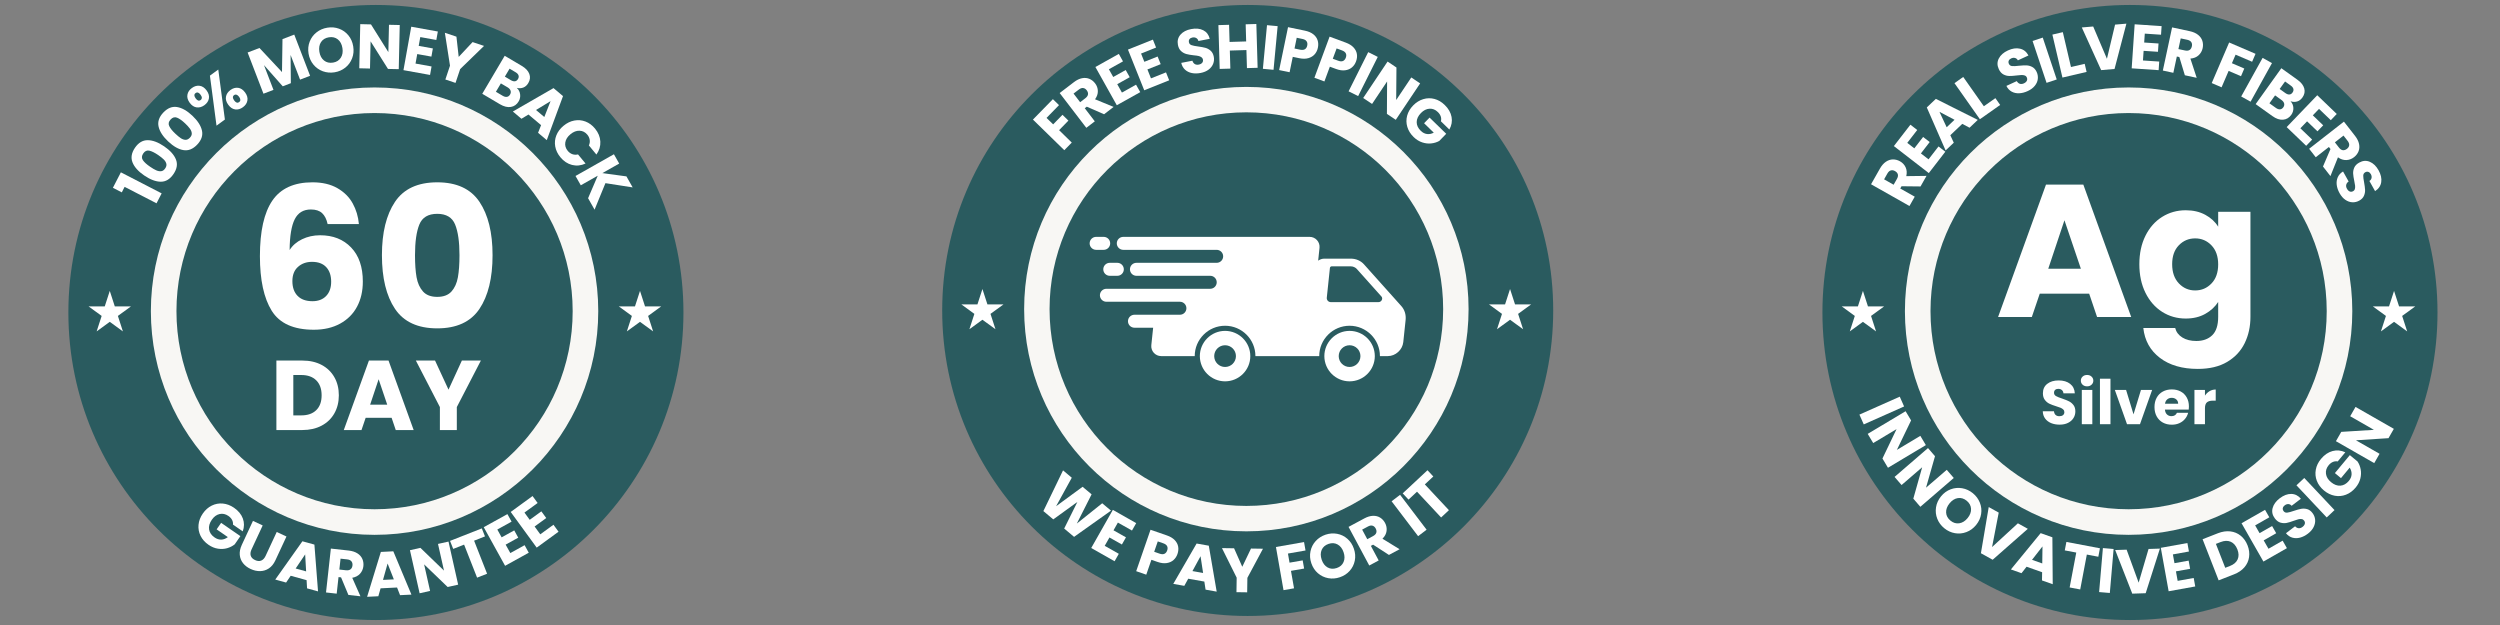
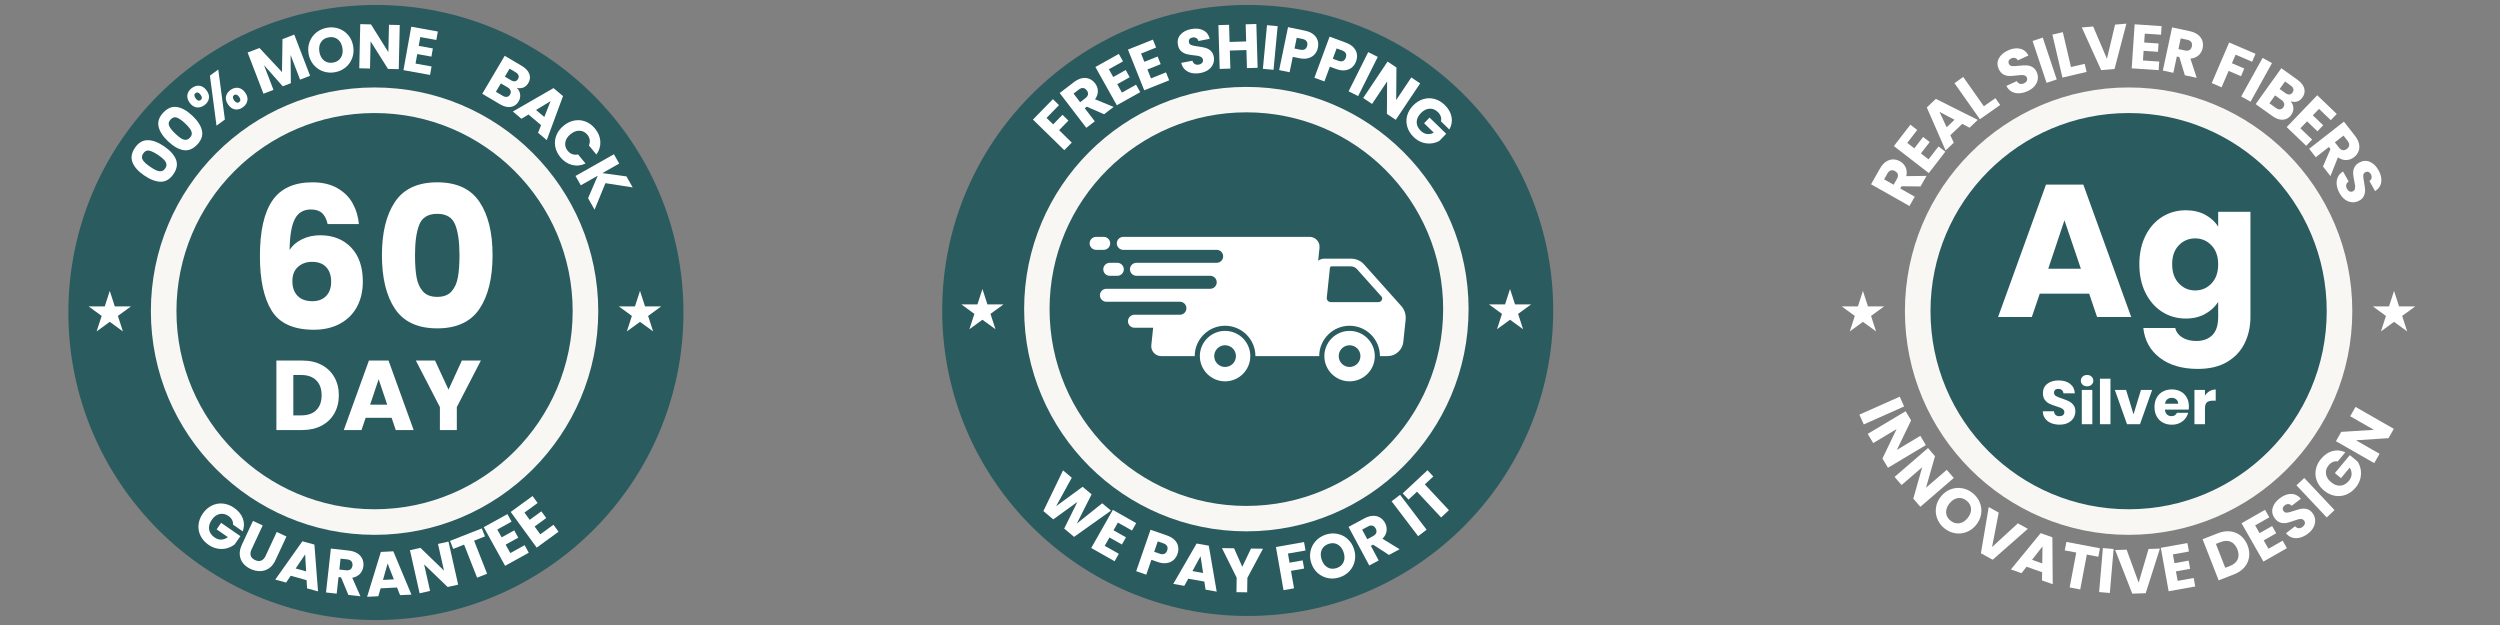
<svg xmlns="http://www.w3.org/2000/svg" version="1.0" preserveAspectRatio="xMidYMid meet" height="500" viewBox="0 0 1500 375" zoomAndPan="magnify" width="2000">
  <rect x="0" y="0" width="1500" height="375" fill="#808080" stroke="none" />
  <defs>
    <g />
    <clipPath id="7240754752">
      <rect height="87" y="0" width="243" x="0" />
    </clipPath>
    <clipPath id="0ac2935ace">
      <path clip-rule="nonzero" d="M 1.023 1.977 L 370.07 1.977 L 370.07 371.023 L 1.023 371.023 Z M 1.023 1.977" />
    </clipPath>
    <clipPath id="70003e490a">
      <path clip-rule="nonzero" d="M 185.547 1.977 C 83.637 1.977 1.023 84.59 1.023 186.5 C 1.023 288.41 83.637 371.023 185.547 371.023 C 287.457 371.023 370.07 288.41 370.07 186.5 C 370.07 84.59 287.457 1.977 185.547 1.977 Z M 185.547 1.977" />
    </clipPath>
    <clipPath id="d0194b04b1">
      <path clip-rule="nonzero" d="M 0.023 0.977 L 369.07 0.977 L 369.07 370.023 L 0.023 370.023 Z M 0.023 0.977" />
    </clipPath>
    <clipPath id="e2419c5e69">
      <path clip-rule="nonzero" d="M 184.547 0.977 C 82.637 0.977 0.023 83.59 0.023 185.5 C 0.023 287.41 82.637 370.023 184.547 370.023 C 286.457 370.023 369.07 287.41 369.07 185.5 C 369.07 83.59 286.457 0.977 184.547 0.977 Z M 184.547 0.977" />
    </clipPath>
    <clipPath id="7fd4e73488">
      <rect height="371" y="0" width="370" x="0" />
    </clipPath>
    <clipPath id="2fe1bfeacb">
      <path clip-rule="nonzero" d="M 50.52 51.473 L 318.953 51.473 L 318.953 319.906 L 50.52 319.906 Z M 50.52 51.473" />
    </clipPath>
    <clipPath id="2da69c32cd">
      <path clip-rule="nonzero" d="M 184.734 51.473 C 110.609 51.473 50.52 111.562 50.52 185.688 C 50.52 259.816 110.609 319.906 184.734 319.906 C 258.859 319.906 318.953 259.816 318.953 185.688 C 318.953 111.562 258.859 51.473 184.734 51.473 Z M 184.734 51.473" />
    </clipPath>
    <clipPath id="8f83a9047e">
      <path clip-rule="nonzero" d="M 0.52 0.473 L 268.953 0.473 L 268.953 268.906 L 0.52 268.906 Z M 0.52 0.473" />
    </clipPath>
    <clipPath id="8e5c4bf045">
      <path clip-rule="nonzero" d="M 134.734 0.473 C 60.609 0.473 0.52 60.562 0.52 134.688 C 0.52 208.816 60.609 268.906 134.734 268.906 C 208.859 268.906 268.953 208.816 268.953 134.688 C 268.953 60.562 208.859 0.473 134.734 0.473 Z M 134.734 0.473" />
    </clipPath>
    <clipPath id="9b086e7dcf">
      <rect height="269" y="0" width="269" x="0" />
    </clipPath>
    <clipPath id="88bfa10442">
      <path clip-rule="nonzero" d="M 65.871 66.824 L 303.602 66.824 L 303.602 304.555 L 65.871 304.555 Z M 65.871 66.824" />
    </clipPath>
    <clipPath id="4a9f7fa664">
      <path clip-rule="nonzero" d="M 184.734 66.824 C 119.09 66.824 65.871 120.043 65.871 185.688 C 65.871 251.336 119.09 304.555 184.734 304.555 C 250.383 304.555 303.602 251.336 303.602 185.688 C 303.602 120.043 250.383 66.824 184.734 66.824 Z M 184.734 66.824" />
    </clipPath>
    <clipPath id="124d178732">
      <path clip-rule="nonzero" d="M 0.871 0.824 L 238.602 0.824 L 238.602 238.555 L 0.871 238.555 Z M 0.871 0.824" />
    </clipPath>
    <clipPath id="af1c4b366f">
      <path clip-rule="nonzero" d="M 119.734 0.824 C 54.09 0.824 0.871 54.043 0.871 119.688 C 0.871 185.336 54.09 238.555 119.734 238.555 C 185.383 238.555 238.602 185.336 238.602 119.688 C 238.602 54.043 185.383 0.824 119.734 0.824 Z M 119.734 0.824" />
    </clipPath>
    <clipPath id="9fb3d5feba">
      <rect height="239" y="0" width="239" x="0" />
    </clipPath>
    <clipPath id="566d928d61">
      <path clip-rule="nonzero" d="M 16 0.441 L 352 0.441 L 352 133 L 16 133 Z M 16 0.441" />
    </clipPath>
    <clipPath id="c0a3b15473">
      <rect height="133" y="0" width="336" x="0" />
    </clipPath>
    <clipPath id="ec38c4a20d">
      <rect height="87" y="0" width="241" x="0" />
    </clipPath>
    <clipPath id="70f593b314">
      <rect height="168" y="0" width="154" x="0" />
    </clipPath>
    <clipPath id="9afd6fbc07">
      <rect height="85" y="0" width="128" x="0" />
    </clipPath>
    <clipPath id="9522371da5">
      <path clip-rule="nonzero" d="M 331.254 173.543 L 356.781 173.543 L 356.781 197.836 L 331.254 197.836 Z M 331.254 173.543" />
    </clipPath>
    <clipPath id="9aeec7d529">
      <path clip-rule="nonzero" d="M 344 173.543 L 347.008 182.82 L 356.742 182.82 L 348.867 188.555 L 351.875 197.836 L 344 192.102 L 336.121 197.836 L 339.129 188.555 L 331.254 182.82 L 340.988 182.82 Z M 344 173.543" />
    </clipPath>
    <clipPath id="0012e91c9c">
      <path clip-rule="nonzero" d="M 0.254 0.543 L 25.781 0.543 L 25.781 24.836 L 0.254 24.836 Z M 0.254 0.543" />
    </clipPath>
    <clipPath id="884fe3fc5a">
      <path clip-rule="nonzero" d="M 13 0.543 L 16.008 9.82 L 25.742 9.82 L 17.867 15.555 L 20.875 24.836 L 13 19.102 L 5.121 24.836 L 8.129 15.555 L 0.254 9.82 L 9.988 9.82 Z M 13 0.543" />
    </clipPath>
    <clipPath id="b73925cba2">
      <rect height="25" y="0" width="26" x="0" />
    </clipPath>
    <clipPath id="67477d9bd2">
      <path clip-rule="nonzero" d="M 13.117 173.543 L 38.645 173.543 L 38.645 197.836 L 13.117 197.836 Z M 13.117 173.543" />
    </clipPath>
    <clipPath id="8a99681023">
      <path clip-rule="nonzero" d="M 25.863 173.543 L 28.871 182.82 L 38.605 182.82 L 30.73 188.555 L 33.738 197.836 L 25.863 192.102 L 17.984 197.836 L 20.996 188.555 L 13.117 182.82 L 22.855 182.82 Z M 25.863 173.543" />
    </clipPath>
    <clipPath id="e36092f781">
      <path clip-rule="nonzero" d="M 0.117 0.543 L 25.645 0.543 L 25.645 24.836 L 0.117 24.836 Z M 0.117 0.543" />
    </clipPath>
    <clipPath id="b01b3fcdb2">
      <path clip-rule="nonzero" d="M 12.863 0.543 L 15.871 9.82 L 25.605 9.82 L 17.73 15.555 L 20.738 24.836 L 12.863 19.102 L 4.984 24.836 L 7.996 15.555 L 0.117 9.82 L 9.855 9.82 Z M 12.863 0.543" />
    </clipPath>
    <clipPath id="5dcd044591">
      <rect height="25" y="0" width="26" x="0" />
    </clipPath>
    <clipPath id="3f189e87c4">
      <rect height="372" y="0" width="371" x="0" />
    </clipPath>
    <clipPath id="0af8d1c072">
      <path clip-rule="nonzero" d="M 0.32 1.977 L 366.926 1.977 L 366.926 368.586 L 0.32 368.586 Z M 0.32 1.977" />
    </clipPath>
    <clipPath id="6846b8db01">
      <path clip-rule="nonzero" d="M 183.621 1.977 C 82.387 1.977 0.32 84.047 0.32 185.281 C 0.32 286.516 82.387 368.586 183.621 368.586 C 284.859 368.586 366.926 286.516 366.926 185.281 C 366.926 84.047 284.859 1.977 183.621 1.977 Z M 183.621 1.977" />
    </clipPath>
    <clipPath id="004e555855">
      <path clip-rule="nonzero" d="M 0.32 0.977 L 366.926 0.977 L 366.926 367.586 L 0.32 367.586 Z M 0.32 0.977" />
    </clipPath>
    <clipPath id="006ef16600">
      <path clip-rule="nonzero" d="M 183.621 0.977 C 82.387 0.977 0.32 83.047 0.32 184.281 C 0.32 285.516 82.387 367.586 183.621 367.586 C 284.859 367.586 366.926 285.516 366.926 184.281 C 366.926 83.047 284.859 0.977 183.621 0.977 Z M 183.621 0.977" />
    </clipPath>
    <clipPath id="09c2f0e404">
      <rect height="368" y="0" width="367" x="0" />
    </clipPath>
    <clipPath id="107954f244">
      <path clip-rule="nonzero" d="M 49.484 51.145 L 316.148 51.145 L 316.148 317.805 L 49.484 317.805 Z M 49.484 51.145" />
    </clipPath>
    <clipPath id="59cd912c34">
      <path clip-rule="nonzero" d="M 182.816 51.145 C 109.18 51.145 49.484 110.84 49.484 184.477 C 49.484 258.113 109.18 317.805 182.816 317.805 C 256.453 317.805 316.148 258.113 316.148 184.477 C 316.148 110.84 256.453 51.145 182.816 51.145 Z M 182.816 51.145" />
    </clipPath>
    <clipPath id="b5574ccc93">
      <path clip-rule="nonzero" d="M 0.484 0.145 L 267.148 0.145 L 267.148 266.805 L 0.484 266.805 Z M 0.484 0.145" />
    </clipPath>
    <clipPath id="63bbffd62e">
      <path clip-rule="nonzero" d="M 133.816 0.145 C 60.18 0.145 0.484 59.84 0.484 133.477 C 0.484 207.113 60.18 266.805 133.816 266.805 C 207.453 266.805 267.148 207.113 267.148 133.477 C 267.148 59.84 207.453 0.145 133.816 0.145 Z M 133.816 0.145" />
    </clipPath>
    <clipPath id="ba42425d88">
      <rect height="267" y="0" width="268" x="0" />
    </clipPath>
    <clipPath id="5d5fba7e36">
      <path clip-rule="nonzero" d="M 64.738 66.395 L 300.895 66.395 L 300.895 302.555 L 64.738 302.555 Z M 64.738 66.395" />
    </clipPath>
    <clipPath id="a46a30c5b6">
      <path clip-rule="nonzero" d="M 182.816 66.395 C 117.602 66.395 64.738 119.262 64.738 184.477 C 64.738 249.688 117.602 302.555 182.816 302.555 C 248.031 302.555 300.895 249.688 300.895 184.477 C 300.895 119.262 248.031 66.395 182.816 66.395 Z M 182.816 66.395" />
    </clipPath>
    <clipPath id="b3e8f5a006">
      <path clip-rule="nonzero" d="M 0.738 0.395 L 236.895 0.395 L 236.895 236.555 L 0.738 236.555 Z M 0.738 0.395" />
    </clipPath>
    <clipPath id="68749e677a">
      <path clip-rule="nonzero" d="M 118.816 0.395 C 53.602 0.395 0.738 53.262 0.738 118.477 C 0.738 183.688 53.602 236.555 118.816 236.555 C 184.031 236.555 236.895 183.688 236.895 118.477 C 236.895 53.262 184.031 0.395 118.816 0.395 Z M 118.816 0.395" />
    </clipPath>
    <clipPath id="e1e2e768ea">
      <rect height="237" y="0" width="237" x="0" />
    </clipPath>
    <clipPath id="4767ab42bf">
      <path clip-rule="nonzero" d="M 11.797 172.41 L 37.156 172.41 L 37.156 196.543 L 11.797 196.543 Z M 11.797 172.41" />
    </clipPath>
    <clipPath id="4a30935fec">
      <path clip-rule="nonzero" d="M 24.457 172.41 L 27.449 181.625 L 37.121 181.625 L 29.293 187.324 L 32.285 196.543 L 24.457 190.844 L 16.633 196.543 L 19.625 187.324 L 11.797 181.625 L 21.469 181.625 Z M 24.457 172.41" />
    </clipPath>
    <clipPath id="f0bb0388e6">
      <path clip-rule="nonzero" d="M 0.797 0.41 L 26.156 0.41 L 26.156 24.543 L 0.797 24.543 Z M 0.797 0.41" />
    </clipPath>
    <clipPath id="c609f0dfa6">
      <path clip-rule="nonzero" d="M 13.457 0.41 L 16.449 9.625 L 26.121 9.625 L 18.293 15.324 L 21.285 24.543 L 13.457 18.844 L 5.633 24.543 L 8.625 15.324 L 0.797 9.625 L 10.469 9.625 Z M 13.457 0.41" />
    </clipPath>
    <clipPath id="6ca9927dae">
      <rect height="25" y="0" width="27" x="0" />
    </clipPath>
    <clipPath id="06575d51ef">
      <path clip-rule="nonzero" d="M 328.367 172.41 L 353.727 172.41 L 353.727 196.543 L 328.367 196.543 Z M 328.367 172.41" />
    </clipPath>
    <clipPath id="24e0055f03">
      <path clip-rule="nonzero" d="M 341.027 172.41 L 344.016 181.625 L 353.688 181.625 L 345.863 187.324 L 348.852 196.543 L 341.027 190.844 L 333.203 196.543 L 336.191 187.324 L 328.367 181.625 L 338.039 181.625 Z M 341.027 172.41" />
    </clipPath>
    <clipPath id="2cb63e4707">
      <path clip-rule="nonzero" d="M 0.367 0.41 L 25.719 0.41 L 25.719 24.543 L 0.367 24.543 Z M 0.367 0.41" />
    </clipPath>
    <clipPath id="d37ad542d0">
      <path clip-rule="nonzero" d="M 13.027 0.41 L 16.016 9.625 L 25.688 9.625 L 17.863 15.324 L 20.852 24.543 L 13.027 18.844 L 5.203 24.543 L 8.191 15.324 L 0.367 9.625 L 10.039 9.625 Z M 13.027 0.41" />
    </clipPath>
    <clipPath id="76dde5d2c4">
      <rect height="25" y="0" width="26" x="0" />
    </clipPath>
    <clipPath id="3928cec321">
      <path clip-rule="nonzero" d="M 94.914 141.117 L 278.434 141.117 L 278.434 212.82 L 94.914 212.82 Z M 94.914 141.117" />
    </clipPath>
    <clipPath id="5b87cdba53">
      <path clip-rule="nonzero" d="M 229.586 197.402 L 260 197.402 L 260 227.805 L 229.586 227.805 Z M 229.586 197.402" />
    </clipPath>
    <clipPath id="f84788ec13">
      <path clip-rule="nonzero" d="M 154.727 197.402 L 185.191 197.402 L 185.191 227.805 L 154.727 227.805 Z M 154.727 197.402" />
    </clipPath>
    <clipPath id="eecae3c210">
      <path clip-rule="nonzero" d="M 88.785 141.086 L 102 141.086 L 102 149 L 88.785 149 Z M 88.785 141.086" />
    </clipPath>
    <clipPath id="ab14bbf7b8">
      <path clip-rule="nonzero" d="M 43 0.441 L 322 0.441 L 322 101 L 43 101 Z M 43 0.441" />
    </clipPath>
    <clipPath id="77aeef1b1a">
      <rect height="101" y="0" width="279" x="0" />
    </clipPath>
    <clipPath id="c5c8042b3c">
      <path clip-rule="nonzero" d="M 46 270 L 321 270 L 321 368.602 L 46 368.602 Z M 46 270" />
    </clipPath>
    <clipPath id="cfc7f817e3">
      <rect height="99" y="0" width="275" x="0" />
    </clipPath>
    <clipPath id="3969176209">
      <rect height="369" y="0" width="368" x="0" />
    </clipPath>
    <clipPath id="4ba24949b2">
      <path clip-rule="nonzero" d="M 0.457 1.977 L 369.5 1.977 L 369.5 371.023 L 0.457 371.023 Z M 0.457 1.977" />
    </clipPath>
    <clipPath id="2ee7cd10cd">
      <path clip-rule="nonzero" d="M 184.977 1.977 C 83.07 1.977 0.457 84.59 0.457 186.5 C 0.457 288.41 83.07 371.023 184.977 371.023 C 286.887 371.023 369.5 288.41 369.5 186.5 C 369.5 84.59 286.887 1.977 184.977 1.977 Z M 184.977 1.977" />
    </clipPath>
    <clipPath id="e674664a54">
-       <path clip-rule="nonzero" d="M 0.457 0.977 L 369.5 0.977 L 369.5 370.023 L 0.457 370.023 Z M 0.457 0.977" />
-     </clipPath>
+       </clipPath>
    <clipPath id="16ec6e7c38">
      <path clip-rule="nonzero" d="M 184.977 0.977 C 83.07 0.977 0.457 83.59 0.457 185.5 C 0.457 287.41 83.07 370.023 184.977 370.023 C 286.887 370.023 369.5 287.41 369.5 185.5 C 369.5 83.59 286.887 0.977 184.977 0.977 Z M 184.977 0.977" />
    </clipPath>
    <clipPath id="1b2ecf2758">
      <rect height="371" y="0" width="370" x="0" />
    </clipPath>
    <clipPath id="13ec0c36a3">
      <path clip-rule="nonzero" d="M 49.949 51.473 L 318.383 51.473 L 318.383 319.906 L 49.949 319.906 Z M 49.949 51.473" />
    </clipPath>
    <clipPath id="ae2241d717">
      <path clip-rule="nonzero" d="M 184.168 51.473 C 110.039 51.473 49.949 111.562 49.949 185.688 C 49.949 259.816 110.039 319.906 184.168 319.906 C 258.293 319.906 318.383 259.816 318.383 185.688 C 318.383 111.562 258.293 51.473 184.168 51.473 Z M 184.168 51.473" />
    </clipPath>
    <clipPath id="4602592bfd">
      <path clip-rule="nonzero" d="M 0.949 0.473 L 269.383 0.473 L 269.383 268.906 L 0.949 268.906 Z M 0.949 0.473" />
    </clipPath>
    <clipPath id="68f97c1aec">
      <path clip-rule="nonzero" d="M 135.168 0.473 C 61.039 0.473 0.949 60.562 0.949 134.688 C 0.949 208.816 61.039 268.906 135.168 268.906 C 209.293 268.906 269.383 208.816 269.383 134.688 C 269.383 60.562 209.293 0.473 135.168 0.473 Z M 135.168 0.473" />
    </clipPath>
    <clipPath id="f991e1c6f1">
      <rect height="269" y="0" width="270" x="0" />
    </clipPath>
    <clipPath id="22f711f51a">
      <path clip-rule="nonzero" d="M 65.301 66.824 L 303.031 66.824 L 303.031 304.555 L 65.301 304.555 Z M 65.301 66.824" />
    </clipPath>
    <clipPath id="60e35b7295">
      <path clip-rule="nonzero" d="M 184.168 66.824 C 118.52 66.824 65.301 120.043 65.301 185.688 C 65.301 251.336 118.52 304.555 184.168 304.555 C 249.812 304.555 303.031 251.336 303.031 185.688 C 303.031 120.043 249.812 66.824 184.168 66.824 Z M 184.168 66.824" />
    </clipPath>
    <clipPath id="0548358fef">
      <path clip-rule="nonzero" d="M 0.301 0.824 L 238.031 0.824 L 238.031 238.555 L 0.301 238.555 Z M 0.301 0.824" />
    </clipPath>
    <clipPath id="81b3dd1b51">
      <path clip-rule="nonzero" d="M 119.168 0.824 C 53.52 0.824 0.301 54.043 0.301 119.688 C 0.301 185.336 53.52 238.555 119.168 238.555 C 184.812 238.555 238.031 185.336 238.031 119.688 C 238.031 54.043 184.812 0.824 119.168 0.824 Z M 119.168 0.824" />
    </clipPath>
    <clipPath id="f799e2b6c4">
      <rect height="239" y="0" width="239" x="0" />
    </clipPath>
    <clipPath id="3483dd62d4">
      <path clip-rule="nonzero" d="M 12.012 173.543 L 37.539 173.543 L 37.539 197.836 L 12.012 197.836 Z M 12.012 173.543" />
    </clipPath>
    <clipPath id="2a6b917ab2">
      <path clip-rule="nonzero" d="M 24.758 173.543 L 27.766 182.82 L 37.5 182.82 L 29.625 188.555 L 32.633 197.836 L 24.758 192.102 L 16.879 197.836 L 19.887 188.555 L 12.012 182.82 L 21.746 182.82 Z M 24.758 173.543" />
    </clipPath>
    <clipPath id="f66b35d517">
      <path clip-rule="nonzero" d="M 0.012 0.543 L 25.539 0.543 L 25.539 24.836 L 0.012 24.836 Z M 0.012 0.543" />
    </clipPath>
    <clipPath id="fe210544d6">
      <path clip-rule="nonzero" d="M 12.758 0.543 L 15.766 9.82 L 25.5 9.82 L 17.625 15.555 L 20.633 24.836 L 12.758 19.102 L 4.879 24.836 L 7.887 15.555 L 0.012 9.82 L 9.746 9.82 Z M 12.758 0.543" />
    </clipPath>
    <clipPath id="c96ce0ab32">
      <rect height="25" y="0" width="26" x="0" />
    </clipPath>
    <clipPath id="c4fbff3862">
      <path clip-rule="nonzero" d="M 330.684 173.543 L 356.215 173.543 L 356.215 197.836 L 330.684 197.836 Z M 330.684 173.543" />
    </clipPath>
    <clipPath id="e7e559df31">
      <path clip-rule="nonzero" d="M 343.43 173.543 L 346.438 182.82 L 356.176 182.82 L 348.297 188.555 L 351.305 197.836 L 343.43 192.102 L 335.555 197.836 L 338.562 188.555 L 330.684 182.82 L 340.422 182.82 Z M 343.43 173.543" />
    </clipPath>
    <clipPath id="89b82fa0b1">
      <path clip-rule="nonzero" d="M 0.684 0.543 L 26.215 0.543 L 26.215 24.836 L 0.684 24.836 Z M 0.684 0.543" />
    </clipPath>
    <clipPath id="6d22b05b6f">
      <path clip-rule="nonzero" d="M 13.43 0.543 L 16.438 9.82 L 26.176 9.82 L 18.297 15.555 L 21.305 24.836 L 13.43 19.102 L 5.555 24.836 L 8.562 15.555 L 0.684 9.82 L 10.422 9.82 Z M 13.43 0.543" />
    </clipPath>
    <clipPath id="199fba725f">
      <rect height="25" y="0" width="27" x="0" />
    </clipPath>
    <clipPath id="4834aff4ff">
      <path clip-rule="nonzero" d="M 17 0.199 L 352 0.199 L 352 132 L 17 132 Z M 17 0.199" />
    </clipPath>
    <clipPath id="00f017c227">
      <rect height="132" y="0" width="335" x="0" />
    </clipPath>
    <clipPath id="06a5334aa6">
      <rect height="141" y="0" width="352" x="0" />
    </clipPath>
    <clipPath id="249456e6cc">
      <rect height="158" y="0" width="164" x="0" />
    </clipPath>
    <clipPath id="a04a1ebd4d">
      <rect height="53" y="0" width="110" x="0" />
    </clipPath>
    <clipPath id="337799f6d5">
      <rect height="372" y="0" width="370" x="0" />
    </clipPath>
  </defs>
  <g transform="matrix(1, 0, 0, 1, 102, 288)">
    <g clip-path="url(#7240754752)">
      <g fill-opacity="1" fill="#ffffff">
        <g transform="translate(8.432, 32.859)">
          <g>
            <path d="M 26.922 -3.625 C 27.035 -4.633 26.852 -5.586 26.375 -6.484 C 25.895 -7.379 25.156 -8.176 24.156 -8.875 C 22.426 -10.062 20.645 -10.445 18.812 -10.031 C 16.977 -9.613 15.406 -8.453 14.094 -6.547 C 12.695 -4.523 12.156 -2.566 12.469 -0.672 C 12.781 1.223 13.895 2.832 15.812 4.156 C 17.133 5.062 18.477 5.492 19.844 5.453 C 21.219 5.422 22.547 4.914 23.828 3.938 L 17.031 -0.75 L 19.75 -4.688 L 31.406 3.344 L 27.969 8.328 C 26.645 9.391 25.109 10.164 23.359 10.656 C 21.617 11.156 19.773 11.254 17.828 10.953 C 15.879 10.66 13.984 9.879 12.141 8.609 C 9.961 7.109 8.352 5.297 7.312 3.172 C 6.27 1.047 5.852 -1.188 6.062 -3.531 C 6.281 -5.883 7.141 -8.145 8.641 -10.312 C 10.141 -12.5 11.953 -14.113 14.078 -15.156 C 16.203 -16.195 18.438 -16.609 20.781 -16.391 C 23.133 -16.172 25.395 -15.316 27.562 -13.828 C 30.195 -12.004 31.973 -9.832 32.891 -7.312 C 33.816 -4.789 33.801 -2.195 32.844 0.469 Z M 26.922 -3.625" />
          </g>
        </g>
      </g>
      <g fill-opacity="1" fill="#ffffff">
        <g transform="translate(34.143, 50.274)">
          <g>
            <path d="M 19.203 -20.547 L 12.469 -6.047 C 11.789 -4.586 11.625 -3.301 11.969 -2.188 C 12.32 -1.082 13.188 -0.211 14.562 0.422 C 15.945 1.066 17.191 1.172 18.297 0.734 C 19.398 0.305 20.289 -0.633 20.969 -2.094 L 27.703 -16.594 L 33.594 -13.844 L 26.875 0.625 C 25.863 2.789 24.551 4.398 22.938 5.453 C 21.32 6.516 19.562 7.066 17.656 7.109 C 15.75 7.148 13.844 6.723 11.938 5.828 C 10.031 4.941 8.492 3.773 7.328 2.328 C 6.16 0.891 5.492 -0.781 5.328 -2.688 C 5.16 -4.602 5.582 -6.645 6.594 -8.812 L 13.312 -23.281 Z M 19.203 -20.547" />
          </g>
        </g>
      </g>
      <g fill-opacity="1" fill="#ffffff">
        <g transform="translate(60.358, 62.338)">
          <g>
            <path d="M 19.562 0.516 L 9.938 -2.141 L 7.156 1.984 L 0.594 0.156 L 17.016 -23.016 L 24.281 -21 L 26.484 7.328 L 19.844 5.484 Z M 19.281 -4.781 L 18.703 -15.094 L 12.938 -6.531 Z M 19.281 -4.781" />
          </g>
        </g>
      </g>
      <g fill-opacity="1" fill="#ffffff">
        <g transform="translate(89.334, 70.05)">
          <g>
            <path d="M 15.891 1.75 L 11.469 -8.891 L 9.938 -9.062 L 8.828 0.969 L 2.344 0.266 L 5.281 -26.297 L 16.141 -25.109 C 18.234 -24.867 19.973 -24.301 21.359 -23.406 C 22.754 -22.508 23.75 -21.383 24.344 -20.031 C 24.938 -18.688 25.148 -17.234 24.984 -15.672 C 24.785 -13.898 24.109 -12.375 22.953 -11.094 C 21.805 -9.82 20.227 -9 18.219 -8.625 L 23.188 2.562 Z M 10.438 -13.625 L 14.438 -13.172 C 15.613 -13.047 16.535 -13.238 17.203 -13.75 C 17.867 -14.27 18.258 -15.062 18.375 -16.125 C 18.488 -17.125 18.273 -17.945 17.734 -18.594 C 17.203 -19.25 16.348 -19.641 15.172 -19.766 L 11.172 -20.219 Z M 10.438 -13.625" />
          </g>
        </g>
      </g>
      <g fill-opacity="1" fill="#ffffff">
        <g transform="translate(115.944, 72.964)">
          <g>
            <path d="M 18.734 -5.656 L 8.766 -5.172 L 7.406 -0.375 L 0.609 -0.031 L 8.938 -27.203 L 16.469 -27.562 L 27.453 -1.359 L 20.562 -1.016 Z M 16.812 -10.594 L 13.016 -20.188 L 10.234 -10.266 Z M 16.812 -10.594" />
          </g>
        </g>
      </g>
      <g fill-opacity="1" fill="#ffffff">
        <g transform="translate(146.042, 71.318)">
          <g>
            <path d="M 25.625 -5.75 L 19.266 -4.328 L 5.047 -18.016 L 8.656 -1.938 L 2.297 -0.516 L -3.547 -26.594 L 2.812 -28.016 L 17.047 -14.234 L 13.422 -30.406 L 19.781 -31.828 Z M 25.625 -5.75" />
          </g>
        </g>
      </g>
      <g fill-opacity="1" fill="#ffffff">
        <g transform="translate(175.699, 64.278)">
          <g>
            <path d="M 10.297 -32.766 L 12.203 -27.906 L 5.625 -25.312 L 13.5 -5.312 L 7.438 -2.922 L -0.438 -22.922 L -7.031 -20.328 L -8.938 -25.188 Z M 10.297 -32.766" />
          </g>
        </g>
      </g>
      <g fill-opacity="1" fill="#ffffff">
        <g transform="translate(198.028, 55.317)">
          <g>
            <path d="M -2.641 -23.109 L -0.016 -18.375 L 7.609 -22.578 L 10.031 -18.203 L 2.406 -14 L 5.234 -8.859 L 13.859 -13.625 L 16.391 -9.062 L 2.062 -1.141 L -10.859 -24.531 L 3.469 -32.453 L 5.984 -27.875 Z M -2.641 -23.109" />
          </g>
        </g>
      </g>
      <g fill-opacity="1" fill="#ffffff">
        <g transform="translate(217.316, 44.55)">
          <g>
            <path d="M -5.484 -22.594 L -2.297 -18.234 L 4.75 -23.359 L 7.703 -19.297 L 0.656 -14.172 L 4.094 -9.438 L 12.062 -15.25 L 15.141 -11.031 L 1.906 -1.391 L -13.812 -22.984 L -0.578 -32.625 L 2.484 -28.406 Z M -5.484 -22.594" />
          </g>
        </g>
      </g>
    </g>
  </g>
  <g transform="matrix(1, 0, 0, 1, 40, 1)">
    <g clip-path="url(#3f189e87c4)">
      <g clip-path="url(#0ac2935ace)">
        <g clip-path="url(#70003e490a)">
          <g transform="matrix(1, 0, 0, 1, 1, 1)">
            <g clip-path="url(#7fd4e73488)">
              <g clip-path="url(#d0194b04b1)">
                <g clip-path="url(#e2419c5e69)">
                  <path fill-rule="nonzero" fill-opacity="1" d="M 0.023 0.977 L 369.07 0.977 L 369.07 370.023 L 0.023 370.023 Z M 0.023 0.977" fill="#2a5b5f" />
                </g>
              </g>
            </g>
          </g>
        </g>
      </g>
      <g clip-path="url(#2fe1bfeacb)">
        <g clip-path="url(#2da69c32cd)">
          <g transform="matrix(1, 0, 0, 1, 50, 51)">
            <g clip-path="url(#9b086e7dcf)">
              <g clip-path="url(#8f83a9047e)">
                <g clip-path="url(#8e5c4bf045)">
                  <path fill-rule="nonzero" fill-opacity="1" d="M 0.52 0.473 L 268.953 0.473 L 268.953 268.906 L 0.52 268.906 Z M 0.52 0.473" fill="#f8f7f4" />
                </g>
              </g>
            </g>
          </g>
        </g>
      </g>
      <g clip-path="url(#88bfa10442)">
        <g clip-path="url(#4a9f7fa664)">
          <g transform="matrix(1, 0, 0, 1, 65, 66)">
            <g clip-path="url(#9fb3d5feba)">
              <g clip-path="url(#124d178732)">
                <g clip-path="url(#af1c4b366f)">
                  <path fill-rule="nonzero" fill-opacity="1" d="M 0.871 0.824 L 238.602 0.824 L 238.602 238.555 L 0.871 238.555 Z M 0.871 0.824" fill="#2a5b5f" />
                </g>
              </g>
            </g>
          </g>
        </g>
      </g>
      <g clip-path="url(#566d928d61)">
        <g transform="matrix(1, 0, 0, 1, 16, 0)">
          <g clip-path="url(#c0a3b15473)">
            <g fill-opacity="1" fill="#ffffff">
              <g transform="translate(35.741, 125.206)">
                <g>
-                   <path d="M -18.672 -10.781 L -24 -13.531 L -19.219 -22.812 L 5.25 -10.188 L 2.172 -4.219 L -16.969 -14.094 Z M -18.672 -10.781" />
-                 </g>
+                   </g>
              </g>
            </g>
            <g fill-opacity="1" fill="#ffffff">
              <g transform="translate(41.234, 113.673)">
                <g>
                  <path d="M -10.703 -9.391 C -14.273 -11.828 -16.613 -14.438 -17.719 -17.219 C -18.832 -20.008 -18.344 -22.941 -16.25 -26.016 C -14.145 -29.078 -11.594 -30.594 -8.594 -30.562 C -5.602 -30.539 -2.32 -29.312 1.25 -26.875 C 4.863 -24.406 7.223 -21.773 8.328 -18.984 C 9.441 -16.203 8.945 -13.281 6.844 -10.219 C 4.75 -7.145 2.207 -5.617 -0.781 -5.641 C -3.781 -5.672 -7.086 -6.922 -10.703 -9.391 Z M -2.328 -21.656 C -4.43 -23.082 -6.203 -23.957 -7.641 -24.281 C -9.086 -24.602 -10.301 -24.047 -11.281 -22.609 C -12.258 -21.172 -12.336 -19.832 -11.516 -18.594 C -10.703 -17.363 -9.242 -16.035 -7.141 -14.609 C -5.734 -13.641 -4.508 -12.926 -3.469 -12.469 C -2.426 -12.008 -1.441 -11.836 -0.516 -11.953 C 0.398 -12.066 1.195 -12.625 1.875 -13.625 C 2.562 -14.613 2.789 -15.555 2.562 -16.453 C 2.332 -17.359 1.812 -18.207 1 -19 C 0.188 -19.801 -0.922 -20.688 -2.328 -21.656 Z M -2.328 -21.656" />
                </g>
              </g>
            </g>
            <g fill-opacity="1" fill="#ffffff">
              <g transform="translate(53.981, 94.772)">
                <g>
                  <path d="M -9.109 -10.938 C -12.254 -13.906 -14.16 -16.852 -14.828 -19.781 C -15.492 -22.707 -14.551 -25.523 -12 -28.234 C -9.445 -30.93 -6.691 -32.035 -3.734 -31.547 C -0.773 -31.055 2.273 -29.328 5.422 -26.359 C 8.598 -23.359 10.52 -20.395 11.188 -17.469 C 11.852 -14.539 10.91 -11.727 8.359 -9.031 C 5.805 -6.32 3.051 -5.211 0.094 -5.703 C -2.863 -6.191 -5.93 -7.938 -9.109 -10.938 Z M 1.078 -21.75 C -0.773 -23.488 -2.391 -24.629 -3.766 -25.172 C -5.141 -25.711 -6.422 -25.352 -7.609 -24.094 C -8.805 -22.82 -9.094 -21.516 -8.469 -20.172 C -7.852 -18.828 -6.617 -17.285 -4.766 -15.547 C -3.523 -14.367 -2.43 -13.469 -1.484 -12.844 C -0.535 -12.227 0.398 -11.906 1.328 -11.875 C 2.254 -11.852 3.133 -12.285 3.969 -13.172 C 4.801 -14.047 5.172 -14.941 5.078 -15.859 C 4.992 -16.785 4.613 -17.703 3.938 -18.609 C 3.27 -19.523 2.316 -20.57 1.078 -21.75 Z M 1.078 -21.75" />
                </g>
              </g>
            </g>
            <g fill-opacity="1" fill="#ffffff">
              <g transform="translate(69.045, 77.97)">
                <g>
                  <path d="M -11.219 -17.297 C -12.426 -18.941 -12.883 -20.555 -12.594 -22.141 C -12.312 -23.734 -11.414 -25.078 -9.906 -26.172 C -8.406 -27.273 -6.863 -27.719 -5.281 -27.5 C -3.695 -27.289 -2.301 -26.363 -1.094 -24.719 C 0.113 -23.082 0.578 -21.473 0.297 -19.891 C 0.016 -18.316 -0.875 -16.977 -2.375 -15.875 C -3.883 -14.781 -5.43 -14.332 -7.016 -14.531 C -8.609 -14.738 -10.008 -15.66 -11.219 -17.297 Z M 5.922 -37.25 L 9.891 -7.25 L 4.859 -3.562 L 0.906 -33.578 Z M -7.703 -23.109 C -8.68 -22.398 -8.66 -21.344 -7.641 -19.938 C -6.629 -18.562 -5.633 -18.227 -4.656 -18.938 C -4.195 -19.281 -3.957 -19.719 -3.938 -20.25 C -3.926 -20.789 -4.176 -21.406 -4.688 -22.094 C -5.707 -23.5 -6.711 -23.836 -7.703 -23.109 Z M 11.922 -16.094 C 10.711 -17.75 10.25 -19.363 10.531 -20.938 C 10.812 -22.508 11.703 -23.848 13.203 -24.953 C 14.703 -26.047 16.242 -26.488 17.828 -26.281 C 19.41 -26.07 20.805 -25.141 22.016 -23.484 C 23.211 -21.848 23.672 -20.238 23.391 -18.656 C 23.117 -17.082 22.234 -15.75 20.734 -14.656 C 19.234 -13.551 17.688 -13.102 16.094 -13.312 C 14.508 -13.531 13.117 -14.457 11.922 -16.094 Z M 15.391 -21.875 C 14.922 -21.539 14.688 -21.109 14.688 -20.578 C 14.688 -20.047 14.945 -19.422 15.469 -18.703 C 16.477 -17.328 17.473 -16.992 18.453 -17.703 C 18.922 -18.047 19.156 -18.484 19.156 -19.016 C 19.164 -19.555 18.922 -20.172 18.422 -20.859 C 17.91 -21.555 17.395 -21.984 16.875 -22.141 C 16.352 -22.305 15.859 -22.219 15.391 -21.875 Z M 15.391 -21.875" />
                </g>
              </g>
            </g>
            <g fill-opacity="1" fill="#ffffff">
              <g transform="translate(94.679, 60.072)">
                <g />
              </g>
            </g>
            <g fill-opacity="1" fill="#ffffff">
              <g transform="translate(99.885, 56.068)">
                <g>
                  <path d="M 20.672 -36.312 L 30.172 -11.594 L 24.156 -9.281 L 18.469 -24.094 L 18.625 -7.156 L 13.766 -5.281 L 2.5 -18 L 8.203 -3.141 L 2.188 -0.844 L -7.312 -25.562 L -0.203 -28.281 L 13.312 -13.828 L 13.609 -33.594 Z M 20.672 -36.312" />
                </g>
              </g>
            </g>
            <g fill-opacity="1" fill="#ffffff">
              <g transform="translate(130.05, 44.502)">
                <g>
                  <path d="M 14.719 -2.125 C 12.258 -1.727 9.91 -1.93 7.672 -2.734 C 5.441 -3.547 3.555 -4.879 2.016 -6.734 C 0.484 -8.586 -0.492 -10.789 -0.922 -13.344 C -1.336 -15.906 -1.109 -18.301 -0.234 -20.531 C 0.629 -22.758 1.992 -24.609 3.859 -26.078 C 5.723 -27.555 7.883 -28.492 10.344 -28.891 C 12.789 -29.297 15.129 -29.094 17.359 -28.281 C 19.586 -27.477 21.457 -26.156 22.969 -24.312 C 24.488 -22.477 25.457 -20.281 25.875 -17.719 C 26.301 -15.164 26.082 -12.766 25.219 -10.516 C 24.363 -8.273 23.008 -6.414 21.156 -4.938 C 19.312 -3.469 17.164 -2.531 14.719 -2.125 Z M 13.766 -7.938 C 15.848 -8.281 17.398 -9.25 18.422 -10.844 C 19.453 -12.445 19.781 -14.391 19.406 -16.672 C 19.031 -18.984 18.102 -20.723 16.625 -21.891 C 15.145 -23.055 13.363 -23.469 11.281 -23.125 C 9.164 -22.781 7.594 -21.82 6.562 -20.25 C 5.531 -18.688 5.203 -16.738 5.578 -14.406 C 5.961 -12.102 6.895 -10.363 8.375 -9.188 C 9.852 -8.008 11.648 -7.594 13.766 -7.938 Z M 13.766 -7.938" />
                </g>
              </g>
            </g>
            <g fill-opacity="1" fill="#ffffff">
              <g transform="translate(157.218, 39.921)">
                <g>
                  <path d="M 26.031 0.578 L 19.578 0.438 L 9.141 -16.125 L 8.781 0.203 L 2.344 0.047 L 2.938 -26.438 L 9.375 -26.281 L 19.797 -9.641 L 20.172 -26.047 L 26.625 -25.906 Z M 26.031 0.578" />
                </g>
              </g>
            </g>
            <g fill-opacity="1" fill="#ffffff">
              <g transform="translate(183.766, 40.686)">
                <g>
                  <path d="M 12.406 -19.438 L 11.453 -14.156 L 19.953 -12.625 L 19.078 -7.719 L 10.578 -9.25 L 9.547 -3.547 L 19.172 -1.812 L 18.266 3.281 L 2.312 0.406 L 6.984 -25.656 L 22.938 -22.781 L 22.031 -17.703 Z M 12.406 -19.438" />
                </g>
              </g>
            </g>
            <g fill-opacity="1" fill="#ffffff">
              <g transform="translate(202.267, 43.702)">
                <g>
-                   <path d="M 32.156 -17.156 L 17.828 -3.25 L 15.047 5.047 L 8.953 3 L 11.734 -5.297 L 8.656 -25.031 L 15.594 -22.703 L 16.953 -10.562 L 25.281 -19.453 Z M 32.156 -17.156" />
-                 </g>
+                   </g>
              </g>
            </g>
            <g fill-opacity="1" fill="#ffffff">
              <g transform="translate(224.945, 51.709)">
                <g />
              </g>
            </g>
            <g fill-opacity="1" fill="#ffffff">
              <g transform="translate(231.339, 54.081)">
                <g>
                  <path d="M 22.734 -2.344 C 23.879 -1.289 24.547 -0.008 24.734 1.5 C 24.93 3.008 24.641 4.422 23.859 5.734 C 22.742 7.641 21.188 8.754 19.188 9.078 C 17.195 9.41 15.008 8.875 12.625 7.469 L 2.016 1.188 L 15.484 -21.609 L 25.734 -15.547 C 28.055 -14.172 29.562 -12.566 30.25 -10.734 C 30.938 -8.898 30.738 -7.078 29.656 -5.266 C 28.875 -3.922 27.863 -3.016 26.625 -2.547 C 25.395 -2.078 24.098 -2.008 22.734 -2.344 Z M 15.578 -9.109 L 19.219 -6.953 C 20.125 -6.422 20.938 -6.207 21.656 -6.312 C 22.383 -6.426 22.984 -6.875 23.453 -7.656 C 23.91 -8.438 24.016 -9.176 23.766 -9.875 C 23.523 -10.57 22.953 -11.188 22.047 -11.719 L 18.406 -13.875 Z M 14.297 2.406 C 15.223 2.945 16.066 3.156 16.828 3.031 C 17.586 2.914 18.207 2.457 18.688 1.656 C 19.156 0.852 19.258 0.07 19 -0.688 C 18.75 -1.457 18.156 -2.117 17.219 -2.672 L 13.188 -5.047 L 10.203 -0.016 Z M 14.297 2.406" />
                </g>
              </g>
            </g>
            <g fill-opacity="1" fill="#ffffff">
              <g transform="translate(251.246, 65.512)">
                <g>
                  <path d="M 17.406 8.578 L 9.844 2.203 L 5.625 4.75 L 0.469 0.391 L 24.859 -13.656 L 30.562 -8.844 L 20.812 17.562 L 15.594 13.156 Z M 19.344 3.688 L 23.094 -5.828 L 14.359 -0.516 Z M 19.344 3.688" />
                </g>
              </g>
            </g>
            <g fill-opacity="1" fill="#ffffff">
              <g transform="translate(271.079, 81.948)">
                <g>
                  <path d="M 11.047 -7.484 C 13.055 -9.148 15.207 -10.195 17.5 -10.625 C 19.801 -11.062 22.039 -10.863 24.219 -10.031 C 26.395 -9.195 28.297 -7.789 29.922 -5.812 C 31.922 -3.383 32.988 -0.781 33.125 2 C 33.27 4.781 32.484 7.375 30.766 9.781 L 26.25 4.312 C 26.758 3.207 26.926 2.094 26.75 0.969 C 26.582 -0.145 26.109 -1.176 25.328 -2.125 C 24.055 -3.656 22.5 -4.453 20.656 -4.516 C 18.812 -4.586 17 -3.891 15.219 -2.422 C 13.426 -0.953 12.383 0.695 12.094 2.531 C 11.812 4.363 12.305 6.047 13.578 7.578 C 14.359 8.523 15.281 9.188 16.344 9.562 C 17.406 9.945 18.535 9.992 19.734 9.703 L 24.25 15.172 C 21.539 16.41 18.844 16.691 16.156 16.016 C 13.469 15.336 11.125 13.785 9.125 11.359 C 7.5 9.379 6.477 7.242 6.062 4.953 C 5.656 2.66 5.879 0.43 6.734 -1.734 C 7.586 -3.898 9.023 -5.816 11.047 -7.484 Z M 11.047 -7.484" />
                </g>
              </g>
            </g>
            <g fill-opacity="1" fill="#ffffff">
              <g transform="translate(288.148, 102.534)">
                <g>
                  <path d="M 8.703 15.391 L 14.5 1.891 L 4.328 7.641 L 1.156 2.047 L 24.203 -10.984 L 27.375 -5.391 L 17.266 0.328 L 31.719 2.297 L 35.453 8.906 L 19.109 6.359 L 12.594 22.266 Z M 8.703 15.391" />
                </g>
              </g>
            </g>
          </g>
        </g>
      </g>
      <g transform="matrix(1, 0, 0, 1, 65, 284)">
        <g clip-path="url(#ec38c4a20d)">
          <g fill-opacity="1" fill="#ffffff">
            <g transform="translate(8.102, 33.363)">
              <g>
                <path d="M 26.688 -3.594 C 26.789 -4.582 26.602 -5.523 26.125 -6.422 C 25.656 -7.316 24.926 -8.109 23.938 -8.797 C 22.219 -9.973 20.453 -10.352 18.641 -9.938 C 16.828 -9.52 15.273 -8.375 13.984 -6.5 C 12.598 -4.488 12.055 -2.539 12.359 -0.656 C 12.66 1.219 13.766 2.812 15.672 4.125 C 16.973 5.02 18.301 5.445 19.656 5.406 C 21.02 5.363 22.336 4.863 23.609 3.906 L 16.875 -0.75 L 19.578 -4.656 L 31.125 3.312 L 27.719 8.25 C 26.406 9.301 24.883 10.07 23.156 10.562 C 21.426 11.051 19.594 11.145 17.656 10.844 C 15.727 10.551 13.852 9.781 12.031 8.531 C 9.875 7.039 8.273 5.242 7.234 3.141 C 6.203 1.035 5.797 -1.176 6.016 -3.5 C 6.234 -5.832 7.086 -8.078 8.578 -10.234 C 10.055 -12.379 11.844 -13.969 13.938 -15 C 16.039 -16.039 18.254 -16.453 20.578 -16.234 C 22.91 -16.023 25.156 -15.18 27.312 -13.703 C 29.926 -11.898 31.691 -9.75 32.609 -7.25 C 33.523 -4.75 33.504 -2.18 32.547 0.453 Z M 26.688 -3.594" />
              </g>
            </g>
          </g>
          <g fill-opacity="1" fill="#ffffff">
            <g transform="translate(33.584, 50.623)">
              <g>
                <path d="M 19.031 -20.359 L 12.344 -5.984 C 11.676 -4.555 11.516 -3.289 11.859 -2.188 C 12.211 -1.082 13.078 -0.211 14.453 0.422 C 15.816 1.066 17.039 1.172 18.125 0.734 C 19.219 0.297 20.098 -0.633 20.766 -2.062 L 27.453 -16.438 L 33.297 -13.719 L 26.625 0.625 C 25.625 2.77 24.32 4.367 22.719 5.422 C 21.125 6.473 19.383 7.016 17.5 7.047 C 15.613 7.086 13.719 6.664 11.812 5.781 C 9.926 4.906 8.41 3.75 7.266 2.312 C 6.117 0.875 5.457 -0.785 5.281 -2.672 C 5.102 -4.566 5.516 -6.586 6.516 -8.734 L 13.188 -23.078 Z M 19.031 -20.359" />
              </g>
            </g>
          </g>
          <g fill-opacity="1" fill="#ffffff">
            <g transform="translate(59.566, 62.58)">
              <g>
                <path d="M 19.391 0.516 L 9.859 -2.125 L 7.094 1.953 L 0.594 0.156 L 16.875 -22.812 L 24.078 -20.828 L 26.25 7.25 L 19.672 5.438 Z M 19.109 -4.75 L 18.531 -14.938 L 12.828 -6.484 Z M 19.109 -4.75" />
              </g>
            </g>
          </g>
          <g fill-opacity="1" fill="#ffffff">
            <g transform="translate(88.283, 70.224)">
              <g>
                <path d="M 15.75 1.734 L 11.359 -8.797 L 9.828 -8.969 L 8.734 0.969 L 2.328 0.25 L 5.234 -26.078 L 15.984 -24.891 C 18.066 -24.648 19.797 -24.086 21.172 -23.203 C 22.555 -22.316 23.539 -21.203 24.125 -19.859 C 24.707 -18.516 24.914 -17.066 24.75 -15.516 C 24.551 -13.766 23.883 -12.258 22.75 -11 C 21.613 -9.738 20.051 -8.922 18.062 -8.547 L 22.984 2.547 Z M 10.328 -13.5 L 14.297 -13.062 C 15.473 -12.938 16.391 -13.129 17.047 -13.641 C 17.703 -14.148 18.086 -14.926 18.203 -15.969 C 18.305 -16.969 18.094 -17.789 17.562 -18.438 C 17.039 -19.082 16.191 -19.469 15.016 -19.594 L 11.047 -20.031 Z M 10.328 -13.5" />
              </g>
            </g>
          </g>
          <g fill-opacity="1" fill="#ffffff">
            <g transform="translate(114.656, 73.111)">
              <g>
                <path d="M 18.578 -5.609 L 8.688 -5.109 L 7.344 -0.359 L 0.609 -0.031 L 8.859 -26.953 L 16.328 -27.328 L 27.203 -1.344 L 20.375 -1.016 Z M 16.656 -10.484 L 12.906 -20 L 10.141 -10.172 Z M 16.656 -10.484" />
              </g>
            </g>
          </g>
          <g fill-opacity="1" fill="#ffffff">
            <g transform="translate(144.486, 71.48)">
              <g>
                <path d="M 25.406 -5.688 L 19.109 -4.281 L 4.984 -17.859 L 8.562 -1.922 L 2.281 -0.516 L -3.516 -26.359 L 2.766 -27.766 L 16.906 -14.109 L 13.312 -30.125 L 19.609 -31.531 Z M 25.406 -5.688" />
              </g>
            </g>
          </g>
          <g fill-opacity="1" fill="#ffffff">
            <g transform="translate(173.879, 64.503)">
              <g>
                <path d="M 10.203 -32.469 L 12.109 -27.656 L 5.578 -25.094 L 13.375 -5.266 L 7.375 -2.906 L -0.422 -22.734 L -6.953 -20.156 L -8.859 -24.969 Z M 10.203 -32.469" />
              </g>
            </g>
          </g>
          <g fill-opacity="1" fill="#ffffff">
            <g transform="translate(196.009, 55.622)">
              <g>
                <path d="M -2.625 -22.906 L -0.031 -18.219 L 7.531 -22.391 L 9.938 -18.016 L 2.375 -13.844 L 5.188 -8.781 L 13.75 -13.516 L 16.25 -8.984 L 2.047 -1.141 L -10.766 -24.312 L 3.438 -32.156 L 5.938 -27.641 Z M -2.625 -22.906" />
              </g>
            </g>
          </g>
          <g fill-opacity="1" fill="#ffffff">
            <g transform="translate(215.125, 44.951)">
              <g>
                <path d="M -5.453 -22.406 L -2.297 -18.062 L 4.688 -23.141 L 7.625 -19.125 L 0.641 -14.047 L 4.047 -9.359 L 11.953 -15.109 L 15 -10.922 L 1.891 -1.375 L -13.703 -22.781 L -0.594 -32.328 L 2.453 -28.156 Z M -5.453 -22.406" />
              </g>
            </g>
          </g>
        </g>
      </g>
      <g transform="matrix(1, 0, 0, 1, 108, 71)">
        <g clip-path="url(#70f593b314)">
          <g fill-opacity="1" fill="#ffffff">
            <g transform="translate(0.62, 125.375)">
              <g>
                <path d="M 47.953 -62.938 C 47.316 -65.852 46.211 -68.039 44.641 -69.5 C 43.066 -70.957 40.82 -71.688 37.906 -71.688 C 33.414 -71.688 30.188 -69.734 28.219 -65.828 C 26.25 -61.93 25.227 -55.773 25.156 -47.359 C 26.883 -50.109 29.379 -52.27 32.641 -53.844 C 35.91 -55.426 39.516 -56.219 43.453 -56.219 C 51.172 -56.219 57.367 -53.773 62.047 -48.891 C 66.734 -44.004 69.078 -37.191 69.078 -28.453 C 69.078 -22.711 67.914 -17.676 65.594 -13.344 C 63.281 -9.008 59.895 -5.625 55.438 -3.188 C 50.988 -0.75 45.734 0.469 39.672 0.469 C 27.555 0.469 19.133 -3.328 14.406 -10.922 C 9.688 -18.516 7.328 -29.438 7.328 -43.688 C 7.328 -58.645 9.82 -69.766 14.812 -77.047 C 19.812 -84.336 27.828 -87.984 38.859 -87.984 C 44.754 -87.984 49.727 -86.82 53.781 -84.5 C 57.844 -82.176 60.914 -79.125 63 -75.344 C 65.082 -71.562 66.32 -67.426 66.719 -62.938 Z M 38.609 -40.266 C 35.223 -40.266 32.41 -39.258 30.172 -37.25 C 27.93 -35.25 26.812 -32.398 26.812 -28.703 C 26.812 -24.922 27.852 -21.969 29.938 -19.844 C 32.02 -17.719 34.992 -16.656 38.859 -16.656 C 42.316 -16.656 45.051 -17.695 47.062 -19.781 C 49.07 -21.863 50.078 -24.719 50.078 -28.344 C 50.078 -32.039 49.094 -34.953 47.125 -37.078 C 45.156 -39.203 42.316 -40.266 38.609 -40.266 Z M 38.609 -40.266" />
              </g>
            </g>
          </g>
          <g fill-opacity="1" fill="#ffffff">
            <g transform="translate(75.846, 125.375)">
              <g>
                <path d="M 5.312 -44.281 C 5.312 -57.82 7.926 -68.488 13.156 -76.281 C 18.395 -84.082 26.844 -87.984 38.5 -87.984 C 50.145 -87.984 58.586 -84.082 63.828 -76.281 C 69.066 -68.488 71.688 -57.82 71.688 -44.281 C 71.688 -30.582 69.066 -19.836 63.828 -12.047 C 58.586 -4.254 50.145 -0.359 38.5 -0.359 C 26.844 -0.359 18.395 -4.254 13.156 -12.047 C 7.926 -19.836 5.312 -30.582 5.312 -44.281 Z M 51.844 -44.281 C 51.844 -52.238 50.973 -58.359 49.234 -62.641 C 47.504 -66.93 43.926 -69.078 38.5 -69.078 C 33.062 -69.078 29.477 -66.93 27.75 -62.641 C 26.02 -58.359 25.156 -52.238 25.156 -44.281 C 25.156 -38.926 25.469 -34.5 26.094 -31 C 26.727 -27.5 28.008 -24.664 29.938 -22.5 C 31.863 -20.332 34.719 -19.25 38.5 -19.25 C 42.281 -19.25 45.133 -20.332 47.062 -22.5 C 48.988 -24.664 50.266 -27.5 50.891 -31 C 51.523 -34.5 51.844 -38.926 51.844 -44.281 Z M 51.844 -44.281" />
              </g>
            </g>
          </g>
        </g>
      </g>
      <g transform="matrix(1, 0, 0, 1, 122, 194)">
        <g clip-path="url(#9afd6fbc07)">
          <g fill-opacity="1" fill="#ffffff">
            <g transform="translate(0.147, 63.022)">
              <g>
                <path d="M 19.297 -41.688 C 23.691 -41.688 27.531 -40.816 30.812 -39.078 C 34.102 -37.336 36.648 -34.891 38.453 -31.734 C 40.254 -28.586 41.156 -24.957 41.156 -20.844 C 41.156 -16.77 40.254 -13.145 38.453 -9.969 C 36.648 -6.801 34.094 -4.348 30.781 -2.609 C 27.477 -0.867 23.648 0 19.297 0 L 3.688 0 L 3.688 -41.688 Z M 18.656 -8.797 C 22.488 -8.797 25.473 -9.844 27.609 -11.938 C 29.754 -14.031 30.828 -17 30.828 -20.844 C 30.828 -24.688 29.754 -27.676 27.609 -29.812 C 25.473 -31.945 22.488 -33.016 18.656 -33.016 L 13.844 -33.016 L 13.844 -8.797 Z M 18.656 -8.797" />
              </g>
            </g>
          </g>
          <g fill-opacity="1" fill="#ffffff">
            <g transform="translate(43.322, 63.022)">
              <g>
                <path d="M 29.641 -7.359 L 14.078 -7.359 L 11.578 0 L 0.953 0 L 16.031 -41.688 L 27.797 -41.688 L 42.875 0 L 32.125 0 Z M 27.016 -15.203 L 21.859 -30.469 L 16.75 -15.203 Z M 27.016 -15.203" />
              </g>
            </g>
          </g>
          <g fill-opacity="1" fill="#ffffff">
            <g transform="translate(87.091, 63.022)">
              <g>
                <path d="M 39.438 -41.688 L 25 -13.781 L 25 0 L 14.844 0 L 14.844 -13.781 L 0.422 -41.688 L 11.938 -41.688 L 20.016 -24.234 L 28.031 -41.688 Z M 39.438 -41.688" />
              </g>
            </g>
          </g>
        </g>
      </g>
      <g clip-path="url(#9522371da5)">
        <g clip-path="url(#9aeec7d529)">
          <g transform="matrix(1, 0, 0, 1, 331, 173)">
            <g clip-path="url(#b73925cba2)">
              <g clip-path="url(#0012e91c9c)">
                <g clip-path="url(#884fe3fc5a)">
                  <path fill-rule="nonzero" fill-opacity="1" d="M 0.254 0.543 L 25.781 0.543 L 25.781 24.836 L 0.254 24.836 Z M 0.254 0.543" fill="#ffffff" />
                </g>
              </g>
            </g>
          </g>
        </g>
      </g>
      <g clip-path="url(#67477d9bd2)">
        <g clip-path="url(#8a99681023)">
          <g transform="matrix(1, 0, 0, 1, 13, 173)">
            <g clip-path="url(#5dcd044591)">
              <g clip-path="url(#e36092f781)">
                <g clip-path="url(#b01b3fcdb2)">
                  <path fill-rule="nonzero" fill-opacity="1" d="M 0.117 0.543 L 25.645 0.543 L 25.645 24.836 L 0.117 24.836 Z M 0.117 0.543" fill="#ffffff" />
                </g>
              </g>
            </g>
          </g>
        </g>
      </g>
    </g>
  </g>
  <g transform="matrix(1, 0, 0, 1, 565, 1)">
    <g clip-path="url(#3969176209)">
      <g clip-path="url(#0af8d1c072)">
        <g clip-path="url(#6846b8db01)">
          <g transform="matrix(1, 0, 0, 1, 0, 1)">
            <g clip-path="url(#09c2f0e404)">
              <g clip-path="url(#004e555855)">
                <g clip-path="url(#006ef16600)">
                  <path fill-rule="nonzero" fill-opacity="1" d="M 0.32 0.977 L 366.926 0.977 L 366.926 367.586 L 0.32 367.586 Z M 0.32 0.977" fill="#2a5b5f" />
                </g>
              </g>
            </g>
          </g>
        </g>
      </g>
      <g clip-path="url(#107954f244)">
        <g clip-path="url(#59cd912c34)">
          <g transform="matrix(1, 0, 0, 1, 49, 51)">
            <g clip-path="url(#ba42425d88)">
              <g clip-path="url(#b5574ccc93)">
                <g clip-path="url(#63bbffd62e)">
                  <path fill-rule="nonzero" fill-opacity="1" d="M 0.484 0.145 L 267.148 0.145 L 267.148 266.805 L 0.484 266.805 Z M 0.484 0.145" fill="#f8f7f4" />
                </g>
              </g>
            </g>
          </g>
        </g>
      </g>
      <g clip-path="url(#5d5fba7e36)">
        <g clip-path="url(#a46a30c5b6)">
          <g transform="matrix(1, 0, 0, 1, 64, 66)">
            <g clip-path="url(#e1e2e768ea)">
              <g clip-path="url(#b3e8f5a006)">
                <g clip-path="url(#68749e677a)">
                  <path fill-rule="nonzero" fill-opacity="1" d="M 0.738 0.395 L 236.895 0.395 L 236.895 236.555 L 0.738 236.555 Z M 0.738 0.395" fill="#2a5b5f" />
                </g>
              </g>
            </g>
          </g>
        </g>
      </g>
      <g clip-path="url(#4767ab42bf)">
        <g clip-path="url(#4a30935fec)">
          <g transform="matrix(1, 0, 0, 1, 11, 172)">
            <g clip-path="url(#6ca9927dae)">
              <g clip-path="url(#f0bb0388e6)">
                <g clip-path="url(#c609f0dfa6)">
                  <path fill-rule="nonzero" fill-opacity="1" d="M 0.797 0.41 L 26.156 0.41 L 26.156 24.543 L 0.797 24.543 Z M 0.797 0.41" fill="#ffffff" />
                </g>
              </g>
            </g>
          </g>
        </g>
      </g>
      <g clip-path="url(#06575d51ef)">
        <g clip-path="url(#24e0055f03)">
          <g transform="matrix(1, 0, 0, 1, 328, 172)">
            <g clip-path="url(#76dde5d2c4)">
              <g clip-path="url(#2cb63e4707)">
                <g clip-path="url(#d37ad542d0)">
-                   <path fill-rule="nonzero" fill-opacity="1" d="M 0.367 0.41 L 25.727 0.41 L 25.727 24.543 L 0.367 24.543 Z M 0.367 0.41" fill="#ffffff" />
+                   <path fill-rule="nonzero" fill-opacity="1" d="M 0.367 0.41 L 25.727 0.41 L 25.727 24.543 L 0.367 24.543 M 0.367 0.41" fill="#ffffff" />
                </g>
              </g>
            </g>
          </g>
        </g>
      </g>
      <g clip-path="url(#3928cec321)">
        <path fill-rule="nonzero" fill-opacity="1" d="M 262.113 180.273 L 233.477 180.273 C 232.043 180.273 230.926 179.031 231.074 177.609 L 232.949 159.773 C 233.008 159.23 233.492 158.793 234.035 158.793 L 245.324 158.793 C 246.82 158.793 248.195 159.387 249.141 160.441 L 263.863 176.898 C 264.98 178.145 263.875 180.273 262.113 180.273 Z M 275.805 182.652 L 253.402 157.617 C 251.434 155.418 248.578 154.184 245.469 154.184 L 229.598 154.184 C 228.254 154.184 226.969 154.637 225.898 155.402 L 226.707 147.703 C 227.078 144.184 224.316 141.117 220.781 141.117 L 108.973 141.117 C 106.82 141.117 105.078 142.859 105.078 145.012 C 105.078 147.16 106.82 148.906 108.973 148.906 L 165 148.906 C 167.148 148.906 168.895 150.648 168.895 152.797 C 168.895 154.949 167.148 156.691 165 156.691 L 116.863 156.691 C 114.711 156.691 112.969 158.438 112.969 160.586 C 112.969 162.734 114.711 164.48 116.863 164.48 L 161.145 164.48 C 163.293 164.48 165.035 166.223 165.035 168.371 C 165.035 170.523 163.293 172.266 161.145 172.266 L 98.84 172.266 C 96.691 172.266 94.945 174.012 94.945 176.16 C 94.945 178.312 96.691 180.055 98.84 180.055 L 142.953 180.055 C 145.102 180.055 146.844 181.797 146.844 183.945 C 146.844 186.098 145.102 187.84 142.953 187.84 L 115.676 187.84 C 113.523 187.84 111.781 189.586 111.781 191.734 C 111.781 193.887 113.523 195.629 115.676 195.629 L 126.887 195.629 L 125.789 206.082 C 125.418 209.602 128.18 212.664 131.715 212.664 L 151.832 212.664 C 151.832 202.625 160.004 194.453 170.043 194.453 C 180.086 194.453 188.254 202.625 188.254 212.664 L 226.535 212.664 C 226.535 202.625 234.707 194.453 244.746 194.453 C 254.789 194.453 262.957 202.625 262.957 212.664 L 267.688 212.664 C 272.328 212.664 276.484 208.906 276.969 204.27 L 278.371 190.949 C 278.695 187.836 277.773 184.852 275.805 182.652" fill="#ffffff" />
      </g>
      <g clip-path="url(#5b87cdba53)">
        <path fill-rule="nonzero" fill-opacity="1" d="M 244.746 219.184 C 241.152 219.184 238.227 216.258 238.227 212.664 C 238.227 209.07 241.152 206.145 244.746 206.145 C 248.344 206.145 251.266 209.07 251.266 212.664 C 251.266 216.258 248.344 219.184 244.746 219.184 Z M 244.746 197.527 C 236.398 197.527 229.609 204.316 229.609 212.664 C 229.609 221.012 236.398 227.805 244.746 227.805 C 253.094 227.805 259.887 221.012 259.887 212.664 C 259.887 204.316 253.094 197.527 244.746 197.527" fill="#ffffff" />
      </g>
      <g clip-path="url(#f84788ec13)">
        <path fill-rule="nonzero" fill-opacity="1" d="M 170.043 219.184 C 166.449 219.184 163.523 216.258 163.523 212.664 C 163.523 209.07 166.449 206.145 170.043 206.145 C 173.641 206.145 176.562 209.07 176.562 212.664 C 176.562 216.258 173.641 219.184 170.043 219.184 Z M 170.043 197.527 C 161.695 197.527 154.906 204.316 154.906 212.664 C 154.906 221.012 161.695 227.805 170.043 227.805 C 178.391 227.805 185.184 221.012 185.184 212.664 C 185.184 204.316 178.391 197.527 170.043 197.527" fill="#ffffff" />
      </g>
      <g clip-path="url(#eecae3c210)">
        <path fill-rule="nonzero" fill-opacity="1" d="M 101.109 145.012 C 101.109 142.859 99.367 141.117 97.215 141.117 L 92.68 141.117 C 90.527 141.117 88.785 142.859 88.785 145.012 C 88.785 147.16 90.527 148.906 92.68 148.906 L 97.215 148.906 C 99.367 148.906 101.109 147.16 101.109 145.012" fill="#ffffff" />
      </g>
      <path fill-rule="nonzero" fill-opacity="1" d="M 96.969 160.586 C 96.969 162.734 98.711 164.48 100.863 164.48 L 105.398 164.48 C 107.551 164.48 109.293 162.734 109.293 160.586 C 109.293 158.438 107.551 156.691 105.398 156.691 L 100.863 156.691 C 98.711 156.691 96.969 158.438 96.969 160.586" fill="#ffffff" />
      <g clip-path="url(#ab14bbf7b8)">
        <g transform="matrix(1, 0, 0, 1, 43, 0)">
          <g clip-path="url(#77aeef1b1a)">
            <g fill-opacity="1" fill="#ffffff">
              <g transform="translate(28.954, 90.792)">
                <g>
                  <path d="M -5.219 -32.297 L -1.547 -28.719 L -9.031 -21.047 L -5.062 -17.172 L 0.531 -22.906 L 4.094 -19.422 L -1.5 -13.688 L 6.109 -6.25 L 1.625 -1.672 L -17.188 -20.047 Z M -5.219 -32.297" />
                </g>
              </g>
            </g>
            <g fill-opacity="1" fill="#ffffff">
              <g transform="translate(41.943, 77.117)">
                <g>
                  <path d="M 12.5 -9.562 L 2.125 -14.109 L 0.906 -13.188 L 6.938 -5.312 L 1.844 -1.422 L -14.141 -22.297 L -5.594 -28.828 C -3.945 -30.086 -2.328 -30.875 -0.734 -31.188 C 0.859 -31.5 2.328 -31.375 3.672 -30.812 C 5.016 -30.258 6.16 -29.363 7.109 -28.125 C 8.172 -26.75 8.723 -25.211 8.766 -23.516 C 8.816 -21.828 8.254 -20.172 7.078 -18.547 L 18.234 -13.969 Z M -1.859 -16.797 L 1.297 -19.203 C 2.223 -19.922 2.742 -20.688 2.859 -21.5 C 2.973 -22.312 2.711 -23.133 2.078 -23.969 C 1.461 -24.758 0.754 -25.203 -0.047 -25.297 C -0.859 -25.398 -1.727 -25.094 -2.656 -24.375 L -5.812 -21.969 Z M -1.859 -16.797" />
                </g>
              </g>
            </g>
            <g fill-opacity="1" fill="#ffffff">
              <g transform="translate(60.047, 63.291)">
                <g>
                  <path d="M -2.719 -22.734 L -0.109 -18.094 L 7.375 -22.281 L 9.781 -17.969 L 2.297 -13.781 L 5.109 -8.75 L 13.578 -13.484 L 16.094 -9 L 2.031 -1.141 L -10.812 -24.094 L 3.25 -31.953 L 5.75 -27.469 Z M -2.719 -22.734" />
                </g>
              </g>
            </g>
            <g fill-opacity="1" fill="#ffffff">
              <g transform="translate(76.384, 54.035)">
                <g>
                  <path d="M 0.25 -22.906 L 2.219 -17.953 L 10.188 -21.125 L 12.031 -16.547 L 4.062 -13.375 L 6.203 -8.016 L 15.219 -11.609 L 17.125 -6.844 L 2.156 -0.859 L -7.609 -25.281 L 7.359 -31.266 L 9.266 -26.5 Z M 0.25 -22.906" />
                </g>
              </g>
            </g>
            <g fill-opacity="1" fill="#ffffff">
              <g transform="translate(94.301, 47.116)">
                <g />
              </g>
            </g>
            <g fill-opacity="1" fill="#ffffff">
              <g transform="translate(100.705, 44.756)">
                <g>
                  <path d="M 11.672 -1.984 C 9.785 -1.617 8.035 -1.598 6.422 -1.922 C 4.805 -2.242 3.438 -2.922 2.312 -3.953 C 1.188 -4.984 0.43 -6.344 0.047 -8.031 L 6.734 -9.328 C 7.023 -8.391 7.5 -7.723 8.156 -7.328 C 8.82 -6.93 9.609 -6.816 10.516 -6.984 C 11.453 -7.172 12.145 -7.531 12.594 -8.062 C 13.051 -8.602 13.207 -9.25 13.062 -10 C 12.938 -10.633 12.617 -11.117 12.109 -11.453 C 11.598 -11.797 11.004 -12.039 10.328 -12.188 C 9.66 -12.344 8.711 -12.473 7.484 -12.578 C 5.723 -12.773 4.266 -13.031 3.109 -13.344 C 1.953 -13.656 0.898 -14.238 -0.047 -15.094 C -1.004 -15.957 -1.641 -17.195 -1.953 -18.812 C -2.41 -21.219 -1.898 -23.27 -0.422 -24.969 C 1.047 -26.664 3.176 -27.781 5.969 -28.312 C 8.82 -28.863 11.25 -28.629 13.25 -27.609 C 15.258 -26.586 16.555 -24.875 17.141 -22.469 L 10.344 -21.156 C 10.133 -21.977 9.695 -22.57 9.031 -22.938 C 8.375 -23.312 7.602 -23.414 6.719 -23.25 C 5.969 -23.102 5.395 -22.781 5 -22.281 C 4.613 -21.781 4.5 -21.148 4.656 -20.391 C 4.812 -19.555 5.32 -18.984 6.188 -18.672 C 7.062 -18.359 8.383 -18.094 10.156 -17.875 C 11.938 -17.633 13.398 -17.359 14.547 -17.047 C 15.691 -16.734 16.738 -16.156 17.688 -15.312 C 18.633 -14.477 19.258 -13.289 19.562 -11.75 C 19.844 -10.281 19.723 -8.867 19.203 -7.516 C 18.691 -6.172 17.789 -5.004 16.5 -4.016 C 15.219 -3.035 13.609 -2.359 11.672 -1.984 Z M 11.672 -1.984" />
                </g>
              </g>
            </g>
            <g fill-opacity="1" fill="#ffffff">
              <g transform="translate(121.479, 40.413)">
                <g>
                  <path d="M 24.328 -27.016 L 25.094 -0.734 L 18.688 -0.547 L 18.375 -11.375 L 8.422 -11.078 L 8.734 -0.25 L 2.328 -0.062 L 1.562 -26.344 L 7.969 -26.531 L 8.266 -16.25 L 18.219 -16.547 L 17.922 -26.828 Z M 24.328 -27.016" />
                </g>
              </g>
            </g>
            <g fill-opacity="1" fill="#ffffff">
              <g transform="translate(147.418, 40.068)">
                <g>
                  <path d="M 11.172 -25.375 L 8.703 0.812 L 2.312 0.219 L 4.781 -25.969 Z M 11.172 -25.375" />
                </g>
              </g>
            </g>
            <g fill-opacity="1" fill="#ffffff">
              <g transform="translate(157.209, 40.577)">
                <g>
                  <path d="M 25.516 -12.922 C 25.211 -11.43 24.586 -10.141 23.641 -9.047 C 22.703 -7.953 21.441 -7.172 19.859 -6.703 C 18.285 -6.234 16.445 -6.219 14.344 -6.656 L 10.453 -7.469 L 8.547 1.766 L 2.281 0.469 L 7.609 -25.281 L 17.766 -23.172 C 19.816 -22.742 21.477 -22.031 22.75 -21.031 C 24.031 -20.031 24.895 -18.832 25.344 -17.438 C 25.801 -16.051 25.859 -14.547 25.516 -12.922 Z M 14.922 -11.75 C 16.109 -11.508 17.051 -11.609 17.75 -12.047 C 18.457 -12.484 18.914 -13.211 19.125 -14.234 C 19.344 -15.266 19.211 -16.125 18.734 -16.812 C 18.266 -17.5 17.438 -17.961 16.25 -18.203 L 12.828 -18.922 L 11.5 -12.469 Z M 14.922 -11.75" />
                </g>
              </g>
            </g>
            <g fill-opacity="1" fill="#ffffff">
              <g transform="translate(178.455, 44.843)">
                <g>
                  <path d="M 27.156 -8.969 C 26.633 -7.539 25.828 -6.359 24.734 -5.422 C 23.641 -4.484 22.273 -3.898 20.641 -3.672 C 19.016 -3.453 17.195 -3.711 15.188 -4.453 L 11.453 -5.828 L 8.188 3.031 L 2.188 0.812 L 11.297 -23.859 L 21.031 -20.266 C 22.988 -19.547 24.523 -18.594 25.641 -17.406 C 26.754 -16.219 27.43 -14.898 27.672 -13.453 C 27.91 -12.016 27.738 -10.52 27.156 -8.969 Z M 16.5 -9.391 C 17.633 -8.961 18.582 -8.914 19.344 -9.25 C 20.113 -9.594 20.676 -10.254 21.031 -11.234 C 21.395 -12.223 21.395 -13.086 21.031 -13.828 C 20.676 -14.566 19.93 -15.148 18.797 -15.578 L 15.516 -16.781 L 13.219 -10.594 Z M 16.5 -9.391" />
                </g>
              </g>
            </g>
            <g fill-opacity="1" fill="#ffffff">
              <g transform="translate(199.077, 52.75)">
                <g>
                  <path d="M 19.578 -19.609 L 7.812 3.906 L 2.078 1.047 L 13.844 -22.469 Z M 19.578 -19.609" />
                </g>
              </g>
            </g>
            <g fill-opacity="1" fill="#ffffff">
              <g transform="translate(207.979, 56.503)">
                <g>
                  <path d="M 21.484 14.391 L 16.172 10.828 L 16.281 -8.625 L 7.266 4.859 L 1.938 1.297 L 16.562 -20.562 L 21.891 -17 L 21.734 2.516 L 30.797 -11.031 L 36.109 -7.469 Z M 21.484 14.391" />
                </g>
              </g>
            </g>
            <g fill-opacity="1" fill="#ffffff">
              <g transform="translate(229.81, 70.866)">
                <g>
                  <path d="M 26.734 0.906 C 26.992 -0.051 26.969 -1.004 26.656 -1.953 C 26.344 -2.91 25.754 -3.805 24.891 -4.641 C 23.41 -6.086 21.742 -6.754 19.891 -6.641 C 18.047 -6.535 16.332 -5.672 14.75 -4.047 C 13.062 -2.305 12.211 -0.492 12.203 1.391 C 12.191 3.285 13.016 5.035 14.672 6.641 C 15.797 7.734 17.023 8.367 18.359 8.547 C 19.691 8.734 21.055 8.461 22.453 7.734 L 16.641 2.078 L 19.938 -1.312 L 29.922 8.406 L 25.766 12.688 C 24.316 13.5 22.703 14 20.922 14.188 C 19.148 14.383 17.344 14.176 15.5 13.562 C 13.664 12.957 11.957 11.891 10.375 10.359 C 8.508 8.547 7.242 6.52 6.578 4.281 C 5.91 2.039 5.875 -0.195 6.469 -2.438 C 7.07 -4.688 8.273 -6.738 10.078 -8.594 C 11.891 -10.445 13.91 -11.707 16.141 -12.375 C 18.379 -13.051 20.617 -13.094 22.859 -12.5 C 25.109 -11.906 27.16 -10.703 29.016 -8.891 C 31.273 -6.703 32.645 -4.305 33.125 -1.703 C 33.613 0.898 33.172 3.414 31.797 5.844 Z M 26.734 0.906" />
                </g>
              </g>
            </g>
          </g>
        </g>
      </g>
      <g clip-path="url(#c5c8042b3c)">
        <g transform="matrix(1, 0, 0, 1, 46, 270)">
          <g clip-path="url(#cfc7f817e3)">
            <g fill-opacity="1" fill="#ffffff">
              <g transform="translate(9.196, 30.757)">
                <g>
                  <path d="M 46.406 4.625 L 24.25 20.359 L 18.312 15.375 L 26.234 -0.594 L 11.766 9.875 L 5.828 4.891 L 17.625 -19.531 L 22.875 -15.125 L 13.469 1.969 L 29.359 -9.688 L 34.766 -5.156 L 25.891 12.391 L 41.125 0.203 Z M 46.406 4.625" />
                </g>
              </g>
            </g>
            <g fill-opacity="1" fill="#ffffff">
              <g transform="translate(41.704, 56.657)">
                <g>
                  <path d="M 18.031 -14.109 L 15.406 -9.469 L 22.875 -5.25 L 20.438 -0.953 L 12.969 -5.172 L 10.125 -0.156 L 18.578 4.625 L 16.047 9.094 L 2.031 1.141 L 15 -21.734 L 29.016 -13.781 L 26.484 -9.328 Z M 18.031 -14.109" />
                </g>
              </g>
            </g>
            <g fill-opacity="1" fill="#ffffff">
              <g transform="translate(60.37, 66.878)">
                <g />
              </g>
            </g>
            <g fill-opacity="1" fill="#ffffff">
              <g transform="translate(68.512, 70.947)">
                <g>
                  <path d="M 26.969 -9.531 C 26.469 -8.094 25.68 -6.895 24.609 -5.938 C 23.535 -4.977 22.188 -4.367 20.562 -4.109 C 18.938 -3.848 17.109 -4.066 15.078 -4.766 L 11.328 -6.062 L 8.25 2.859 L 2.203 0.766 L 10.797 -24.094 L 20.594 -20.703 C 22.57 -20.023 24.129 -19.102 25.266 -17.938 C 26.41 -16.77 27.113 -15.469 27.375 -14.031 C 27.645 -12.602 27.508 -11.102 26.969 -9.531 Z M 16.297 -9.734 C 17.453 -9.336 18.406 -9.316 19.156 -9.672 C 19.906 -10.023 20.453 -10.691 20.797 -11.672 C 21.141 -12.672 21.125 -13.535 20.75 -14.266 C 20.375 -15.004 19.609 -15.57 18.453 -15.969 L 15.156 -17.109 L 13 -10.875 Z M 16.297 -9.734" />
                </g>
              </g>
            </g>
            <g fill-opacity="1" fill="#ffffff">
              <g transform="translate(92.387, 79.224)">
                <g>
                  <path d="M 19.219 -1.281 L 9.547 -3 L 7.203 1.281 L 0.578 0.109 L 14.578 -24.109 L 21.891 -22.812 L 26.625 4.75 L 19.953 3.562 Z M 18.469 -6.438 L 16.938 -16.5 L 12.078 -7.578 Z M 18.469 -6.438" />
                </g>
              </g>
            </g>
            <g fill-opacity="1" fill="#ffffff">
              <g transform="translate(121.521, 84.161)">
                <g>
                  <path d="M 25.266 -25.922 L 15.906 -8.453 L 15.781 0.234 L 9.359 0.141 L 9.484 -8.547 L 0.656 -26.297 L 7.922 -26.188 L 12.844 -15.094 L 18.078 -26.031 Z M 25.266 -25.922" />
                </g>
              </g>
            </g>
            <g fill-opacity="1" fill="#ffffff">
              <g transform="translate(147.844, 84.055)">
                <g />
              </g>
            </g>
            <g fill-opacity="1" fill="#ffffff">
              <g transform="translate(156.815, 83.507)">
                <g>
                  <path d="M 14.609 -29.266 L 15.5 -24.219 L 4.953 -22.375 L 5.906 -16.906 L 13.797 -18.281 L 14.656 -13.375 L 6.766 -12 L 8.609 -1.516 L 2.297 -0.406 L -2.25 -26.312 Z M 14.609 -29.266" />
                </g>
              </g>
            </g>
            <g fill-opacity="1" fill="#ffffff">
              <g transform="translate(178.87, 79.839)">
                <g>
                  <path d="M 14.062 -4.5 C 11.719 -3.695 9.383 -3.508 7.062 -3.938 C 4.738 -4.363 2.676 -5.352 0.875 -6.906 C -0.926 -8.469 -2.242 -10.469 -3.078 -12.906 C -3.898 -15.344 -4.066 -17.727 -3.578 -20.062 C -3.098 -22.395 -2.062 -24.438 -0.469 -26.188 C 1.113 -27.938 3.078 -29.211 5.422 -30.016 C 7.754 -30.805 10.078 -30.988 12.391 -30.562 C 14.711 -30.133 16.766 -29.141 18.547 -27.578 C 20.336 -26.016 21.645 -24.016 22.469 -21.578 C 23.301 -19.141 23.477 -16.754 23 -14.422 C 22.52 -12.086 21.492 -10.047 19.922 -8.297 C 18.348 -6.555 16.395 -5.289 14.062 -4.5 Z M 12.188 -10.031 C 14.164 -10.695 15.523 -11.895 16.266 -13.625 C 17.016 -15.363 17.02 -17.316 16.281 -19.484 C 15.531 -21.691 14.336 -23.25 12.703 -24.156 C 11.066 -25.062 9.258 -25.18 7.281 -24.516 C 5.27 -23.828 3.891 -22.629 3.141 -20.922 C 2.391 -19.211 2.391 -17.242 3.141 -15.016 C 3.891 -12.816 5.082 -11.266 6.719 -10.359 C 8.352 -9.453 10.176 -9.344 12.188 -10.031 Z M 12.188 -10.031" />
                </g>
              </g>
            </g>
            <g fill-opacity="1" fill="#ffffff">
              <g transform="translate(208.505, 69.397)">
                <g>
                  <path d="M 13.859 -7.438 L 4.359 -13.594 L 3.016 -12.875 L 7.703 -4.125 L 2.047 -1.094 L -10.375 -24.266 L -0.891 -29.359 C 0.93 -30.336 2.656 -30.852 4.281 -30.906 C 5.906 -30.957 7.336 -30.598 8.578 -29.828 C 9.816 -29.055 10.801 -27.988 11.531 -26.625 C 12.352 -25.094 12.656 -23.484 12.438 -21.797 C 12.219 -20.117 11.395 -18.578 9.969 -17.172 L 20.25 -10.859 Z M 0.859 -16.875 L 4.344 -18.75 C 5.383 -19.312 6.023 -19.977 6.266 -20.75 C 6.516 -21.531 6.395 -22.383 5.906 -23.312 C 5.426 -24.195 4.789 -24.754 4 -24.984 C 3.219 -25.223 2.305 -25.062 1.266 -24.5 L -2.219 -22.625 Z M 0.859 -16.875" />
                </g>
              </g>
            </g>
            <g fill-opacity="1" fill="#ffffff">
              <g transform="translate(230.829, 56.894)">
                <g />
              </g>
            </g>
            <g fill-opacity="1" fill="#ffffff">
              <g transform="translate(238.007, 52.105)">
                <g>
                  <path d="M -8.953 -26.219 L 6.953 -5.281 L 1.859 -1.406 L -14.047 -22.344 Z M -8.953 -26.219" />
                </g>
              </g>
            </g>
            <g fill-opacity="1" fill="#ffffff">
              <g transform="translate(247.913, 44.858)">
                <g>
                  <path d="M -2.422 -33.719 L 1.078 -29.969 L -4.016 -25.219 L 10.438 -9.75 L 5.75 -5.375 L -8.703 -20.844 L -13.797 -16.094 L -17.297 -19.844 Z M -2.422 -33.719" />
                </g>
              </g>
            </g>
          </g>
        </g>
      </g>
    </g>
  </g>
  <g transform="matrix(1, 0, 0, 1, 1093, 1)">
    <g clip-path="url(#337799f6d5)">
      <g clip-path="url(#4ba24949b2)">
        <g clip-path="url(#2ee7cd10cd)">
          <g transform="matrix(1, 0, 0, 1, 0, 1)">
            <g clip-path="url(#1b2ecf2758)">
              <g clip-path="url(#e674664a54)">
                <g clip-path="url(#16ec6e7c38)">
                  <path fill-rule="nonzero" fill-opacity="1" d="M 0.457 0.977 L 369.5 0.977 L 369.5 370.023 L 0.457 370.023 Z M 0.457 0.977" fill="#2a5b5f" />
                </g>
              </g>
            </g>
          </g>
        </g>
      </g>
      <g clip-path="url(#13ec0c36a3)">
        <g clip-path="url(#ae2241d717)">
          <g transform="matrix(1, 0, 0, 1, 49, 51)">
            <g clip-path="url(#f991e1c6f1)">
              <g clip-path="url(#4602592bfd)">
                <g clip-path="url(#68f97c1aec)">
                  <path fill-rule="nonzero" fill-opacity="1" d="M 0.949 0.473 L 269.383 0.473 L 269.383 268.906 L 0.949 268.906 Z M 0.949 0.473" fill="#f8f7f4" />
                </g>
              </g>
            </g>
          </g>
        </g>
      </g>
      <g clip-path="url(#22f711f51a)">
        <g clip-path="url(#60e35b7295)">
          <g transform="matrix(1, 0, 0, 1, 65, 66)">
            <g clip-path="url(#f799e2b6c4)">
              <g clip-path="url(#0548358fef)">
                <g clip-path="url(#81b3dd1b51)">
                  <path fill-rule="nonzero" fill-opacity="1" d="M 0.301 0.824 L 238.031 0.824 L 238.031 238.555 L 0.301 238.555 Z M 0.301 0.824" fill="#2a5b5f" />
                </g>
              </g>
            </g>
          </g>
        </g>
      </g>
      <g clip-path="url(#3483dd62d4)">
        <g clip-path="url(#2a6b917ab2)">
          <g transform="matrix(1, 0, 0, 1, 12, 173)">
            <g clip-path="url(#c96ce0ab32)">
              <g clip-path="url(#f66b35d517)">
                <g clip-path="url(#fe210544d6)">
                  <path fill-rule="nonzero" fill-opacity="1" d="M 0.012 0.543 L 25.539 0.543 L 25.539 24.836 L 0.012 24.836 Z M 0.012 0.543" fill="#ffffff" />
                </g>
              </g>
            </g>
          </g>
        </g>
      </g>
      <g clip-path="url(#c4fbff3862)">
        <g clip-path="url(#e7e559df31)">
          <g transform="matrix(1, 0, 0, 1, 330, 173)">
            <g clip-path="url(#199fba725f)">
              <g clip-path="url(#89b82fa0b1)">
                <g clip-path="url(#6d22b05b6f)">
                  <path fill-rule="nonzero" fill-opacity="1" d="M 0.684 0.543 L 26.215 0.543 L 26.215 24.836 L 0.684 24.836 Z M 0.684 0.543" fill="#ffffff" />
                </g>
              </g>
            </g>
          </g>
        </g>
      </g>
      <g clip-path="url(#4834aff4ff)">
        <g transform="matrix(1, 0, 0, 1, 17, 0)">
          <g clip-path="url(#00f017c227)">
            <g fill-opacity="1" fill="#ffffff">
              <g transform="translate(34.52, 124.654)">
                <g>
                  <path d="M 7.797 -13.781 L -3.609 -13.906 L -4.375 -12.562 L 4.328 -7.641 L 1.156 -2.047 L -21.891 -15.094 L -16.562 -24.5 C -15.531 -26.32 -14.332 -27.691 -12.969 -28.609 C -11.613 -29.523 -10.203 -29.988 -8.734 -30 C -7.273 -30.008 -5.863 -29.629 -4.5 -28.859 C -2.969 -27.992 -1.848 -26.789 -1.141 -25.25 C -0.43 -23.707 -0.301 -21.945 -0.75 -19.969 L 11.391 -20.125 Z M -8.344 -14.812 L -6.375 -18.297 C -5.789 -19.328 -5.602 -20.238 -5.812 -21.031 C -6.031 -21.832 -6.598 -22.488 -7.516 -23 C -8.391 -23.5 -9.223 -23.633 -10.016 -23.406 C -10.816 -23.188 -11.508 -22.562 -12.094 -21.531 L -14.062 -18.047 Z M -8.344 -14.812" />
                </g>
              </g>
            </g>
            <g fill-opacity="1" fill="#ffffff">
              <g transform="translate(45.839, 104.71)">
                <g>
                  <path d="M -11.484 -19.984 L -7.25 -16.703 L -1.969 -23.531 L 1.984 -20.484 L -3.297 -13.656 L 1.281 -10.109 L 7.266 -17.844 L 11.359 -14.688 L 1.438 -1.859 L -19.516 -18.062 L -9.594 -30.891 L -5.5 -27.719 Z M -11.484 -19.984" />
                </g>
              </g>
            </g>
            <g fill-opacity="1" fill="#ffffff">
              <g transform="translate(56.924, 89.683)">
                <g>
                  <path d="M 10.438 -16.359 L 3.266 -9.547 L 5.344 -5.062 L 0.438 -0.422 L -10.844 -26.219 L -5.422 -31.359 L 19.75 -18.75 L 14.797 -14.047 Z M 5.797 -18.812 L -3.25 -23.578 L 1.078 -14.328 Z M 5.797 -18.812" />
                </g>
              </g>
            </g>
            <g fill-opacity="1" fill="#ffffff">
              <g transform="translate(76.011, 71.89)">
                <g>
                  <path d="M 4.297 -9.141 L 11.219 -14 L 14.094 -9.922 L 1.922 -1.344 L -13.328 -23 L -8.078 -26.719 Z M 4.297 -9.141" />
                </g>
              </g>
            </g>
            <g fill-opacity="1" fill="#ffffff">
              <g transform="translate(90.015, 62.23)">
                <g />
              </g>
            </g>
            <g fill-opacity="1" fill="#ffffff">
              <g transform="translate(95.708, 58.386)">
                <g>
                  <path d="M 10.938 -4.75 C 9.176 -3.938 7.461 -3.492 5.797 -3.422 C 4.141 -3.348 2.641 -3.676 1.297 -4.406 C -0.047 -5.145 -1.102 -6.289 -1.875 -7.844 L 4.359 -10.719 C 4.859 -9.875 5.477 -9.336 6.219 -9.109 C 6.957 -8.891 7.754 -8.973 8.609 -9.359 C 9.473 -9.754 10.062 -10.266 10.375 -10.891 C 10.695 -11.523 10.695 -12.203 10.375 -12.922 C 10.102 -13.516 9.676 -13.91 9.094 -14.109 C 8.508 -14.305 7.867 -14.395 7.172 -14.375 C 6.473 -14.363 5.516 -14.273 4.297 -14.109 C 2.523 -13.879 1.039 -13.773 -0.156 -13.797 C -1.363 -13.816 -2.535 -14.129 -3.672 -14.734 C -4.816 -15.348 -5.738 -16.41 -6.438 -17.922 C -7.469 -20.16 -7.461 -22.285 -6.422 -24.297 C -5.379 -26.316 -3.555 -27.926 -0.953 -29.125 C 1.691 -30.344 4.113 -30.691 6.312 -30.172 C 8.52 -29.66 10.203 -28.301 11.359 -26.094 L 5.016 -23.172 C 4.629 -23.922 4.066 -24.395 3.328 -24.594 C 2.598 -24.801 1.82 -24.719 1 -24.344 C 0.289 -24.02 -0.191 -23.566 -0.453 -22.984 C -0.711 -22.398 -0.68 -21.758 -0.359 -21.062 C -0.004 -20.27 0.641 -19.828 1.578 -19.734 C 2.516 -19.648 3.875 -19.719 5.656 -19.938 C 7.445 -20.113 8.938 -20.188 10.125 -20.156 C 11.312 -20.125 12.469 -19.816 13.594 -19.234 C 14.727 -18.648 15.629 -17.641 16.297 -16.203 C 16.922 -14.828 17.145 -13.414 16.969 -11.969 C 16.801 -10.531 16.203 -9.176 15.172 -7.906 C 14.148 -6.633 12.738 -5.582 10.938 -4.75 Z M 10.938 -4.75" />
                </g>
              </g>
            </g>
            <g fill-opacity="1" fill="#ffffff">
              <g transform="translate(115.712, 49.456)">
                <g>
                  <path d="M -0.062 -27.906 L 8.328 -2.781 L 2.219 -0.75 L -6.172 -25.875 Z M -0.062 -27.906" />
                </g>
              </g>
            </g>
            <g fill-opacity="1" fill="#ffffff">
              <g transform="translate(125.177, 46.073)">
                <g>
                  <path d="M 7.406 -6.859 L 15.641 -8.781 L 16.781 -3.922 L 2.281 -0.531 L -3.75 -26.312 L 2.516 -27.781 Z M 7.406 -6.859" />
                </g>
              </g>
            </g>
            <g fill-opacity="1" fill="#ffffff">
              <g transform="translate(140.99, 41.896)">
                <g>
                  <path d="M 24.844 -28.703 L 17.734 -1.516 L 9.703 -0.828 L -1.906 -26.422 L 4.922 -27 L 13.172 -7.625 L 18.047 -28.125 Z M 24.844 -28.703" />
                </g>
              </g>
            </g>
            <g fill-opacity="1" fill="#ffffff">
              <g transform="translate(166.669, 39.845)">
                <g>
                  <path d="M 10.203 -20.672 L 9.844 -15.328 L 18.453 -14.75 L 18.109 -9.766 L 9.5 -10.344 L 9.109 -4.562 L 18.859 -3.906 L 18.516 1.25 L 2.344 0.156 L 4.125 -26.266 L 20.297 -25.172 L 19.953 -20.016 Z M 10.203 -20.672" />
                </g>
              </g>
            </g>
            <g fill-opacity="1" fill="#ffffff">
              <g transform="translate(185.41, 40.844)">
                <g>
                  <path d="M 15.5 3.312 L 12.188 -7.625 L 10.688 -7.938 L 8.594 1.844 L 2.297 0.484 L 7.844 -25.406 L 18.406 -23.141 C 20.457 -22.703 22.125 -21.973 23.406 -20.953 C 24.688 -19.941 25.551 -18.738 26 -17.344 C 26.445 -15.945 26.508 -14.484 26.188 -12.953 C 25.812 -11.234 24.992 -9.801 23.734 -8.656 C 22.484 -7.508 20.848 -6.852 18.828 -6.688 L 22.609 4.844 Z M 11.641 -12.391 L 15.547 -11.562 C 16.703 -11.312 17.629 -11.406 18.328 -11.844 C 19.023 -12.289 19.484 -13.031 19.703 -14.062 C 19.922 -15.051 19.801 -15.891 19.344 -16.578 C 18.883 -17.266 18.078 -17.734 16.922 -17.984 L 13.016 -18.812 Z M 11.641 -12.391" />
                </g>
              </g>
            </g>
            <g fill-opacity="1" fill="#ffffff">
              <g transform="translate(208.175, 46.09)">
                <g />
              </g>
            </g>
            <g fill-opacity="1" fill="#ffffff">
              <g transform="translate(214.882, 47.916)">
                <g>
                  <path d="M 28.438 -16.625 L 26.391 -11.859 L 16.469 -16.109 L 14.266 -10.984 L 21.688 -7.797 L 19.719 -3.188 L 12.297 -6.375 L 8.062 3.469 L 2.156 0.922 L 12.609 -23.422 Z M 28.438 -16.625" />
                </g>
              </g>
            </g>
            <g fill-opacity="1" fill="#ffffff">
              <g transform="translate(232.673, 55.751)">
                <g>
                  <path d="M 20.516 -18.891 L 7.672 4.266 L 2.047 1.141 L 14.891 -22.016 Z M 20.516 -18.891" />
                </g>
              </g>
            </g>
            <g fill-opacity="1" fill="#ffffff">
              <g transform="translate(241.485, 60.106)">
                <g>
                  <path d="M 22.844 -0.359 C 23.906 0.797 24.469 2.133 24.531 3.656 C 24.594 5.176 24.176 6.555 23.281 7.797 C 22 9.586 20.348 10.562 18.328 10.719 C 16.316 10.875 14.188 10.145 11.938 8.531 L 1.906 1.359 L 17.312 -20.172 L 27 -13.234 C 29.188 -11.672 30.539 -9.945 31.062 -8.062 C 31.582 -6.176 31.227 -4.375 30 -2.656 C 29.102 -1.383 28.02 -0.566 26.75 -0.203 C 25.477 0.16 24.176 0.109 22.844 -0.359 Z M 16.312 -7.719 L 19.75 -5.25 C 20.613 -4.645 21.41 -4.363 22.141 -4.406 C 22.867 -4.445 23.5 -4.836 24.031 -5.578 C 24.551 -6.305 24.723 -7.031 24.547 -7.75 C 24.367 -8.477 23.848 -9.145 22.984 -9.75 L 19.547 -12.219 Z M 14.047 3.641 C 14.922 4.266 15.738 4.551 16.5 4.5 C 17.27 4.457 17.93 4.055 18.484 3.297 C 19.023 2.535 19.195 1.758 19 0.969 C 18.801 0.188 18.258 -0.516 17.375 -1.141 L 13.562 -3.875 L 10.172 0.875 Z M 14.047 3.641" />
                </g>
              </g>
            </g>
            <g fill-opacity="1" fill="#ffffff">
              <g transform="translate(260.318, 73.626)">
                <g>
                  <path d="M 21.094 -9.297 L 17.375 -5.422 L 23.609 0.562 L 20.156 4.156 L 13.922 -1.828 L 9.906 2.344 L 16.969 9.125 L 13.391 12.859 L 1.688 1.625 L 20.031 -17.484 L 31.734 -6.25 L 28.156 -2.516 Z M 21.094 -9.297" />
                </g>
              </g>
            </g>
            <g fill-opacity="1" fill="#ffffff">
              <g transform="translate(274.041, 86.427)">
                <g>
                  <path d="M 9.75 12.484 L 14.25 1.984 L 13.297 0.766 L 5.406 6.922 L 1.438 1.844 L 22.312 -14.453 L 28.969 -5.922 C 30.258 -4.273 31.066 -2.645 31.391 -1.031 C 31.723 0.57 31.613 2.051 31.062 3.406 C 30.508 4.77 29.613 5.93 28.375 6.891 C 26.988 7.973 25.445 8.547 23.75 8.609 C 22.051 8.68 20.379 8.133 18.734 6.969 L 14.219 18.234 Z M 16.891 -2.031 L 19.344 1.125 C 20.07 2.062 20.844 2.582 21.656 2.688 C 22.477 2.789 23.305 2.52 24.141 1.875 C 24.93 1.258 25.375 0.539 25.469 -0.281 C 25.562 -1.102 25.242 -1.984 24.516 -2.922 L 22.062 -6.078 Z M 16.891 -2.031" />
                </g>
              </g>
            </g>
            <g fill-opacity="1" fill="#ffffff">
              <g transform="translate(288.154, 104.389)">
                <g>
                  <path d="M 5.594 10.531 C 4.645 8.832 4.07 7.16 3.875 5.516 C 3.676 3.867 3.891 2.344 4.516 0.938 C 5.141 -0.457 6.191 -1.602 7.672 -2.5 L 11.031 3.5 C 10.227 4.062 9.742 4.723 9.578 5.484 C 9.41 6.242 9.555 7.031 10.016 7.844 C 10.473 8.676 11.031 9.227 11.688 9.5 C 12.344 9.77 13.016 9.711 13.703 9.328 C 14.273 9.004 14.633 8.547 14.781 7.953 C 14.938 7.359 14.977 6.711 14.906 6.016 C 14.832 5.328 14.664 4.383 14.406 3.188 C 14.031 1.426 13.805 -0.051 13.734 -1.25 C 13.672 -2.457 13.895 -3.648 14.406 -4.828 C 14.926 -6.016 15.91 -7.016 17.359 -7.828 C 19.516 -9.035 21.633 -9.195 23.719 -8.312 C 25.812 -7.438 27.562 -5.75 28.969 -3.25 C 30.395 -0.707 30.93 1.68 30.578 3.922 C 30.234 6.16 29.004 7.945 26.891 9.281 L 23.484 3.188 C 24.211 2.727 24.645 2.125 24.781 1.375 C 24.926 0.633 24.781 -0.129 24.344 -0.922 C 23.957 -1.598 23.461 -2.039 22.859 -2.25 C 22.266 -2.469 21.633 -2.391 20.969 -2.016 C 20.207 -1.586 19.816 -0.91 19.797 0.016 C 19.785 0.953 19.957 2.301 20.312 4.062 C 20.633 5.832 20.828 7.312 20.891 8.5 C 20.953 9.695 20.734 10.879 20.234 12.047 C 19.742 13.223 18.812 14.195 17.438 14.969 C 16.113 15.707 14.723 16.047 13.266 15.984 C 11.816 15.922 10.414 15.426 9.062 14.5 C 7.719 13.582 6.562 12.258 5.594 10.531 Z M 5.594 10.531" />
                </g>
              </g>
            </g>
          </g>
        </g>
      </g>
      <g transform="matrix(1, 0, 0, 1, 9, 229)">
        <g clip-path="url(#06a5334aa6)">
          <g fill-opacity="1" fill="#ffffff">
            <g transform="translate(12.694, 16.629)">
              <g>
                <path d="M 27.766 -2.75 L 3.562 8.016 L 0.953 2.141 L 25.156 -8.625 Z M 27.766 -2.75" />
              </g>
            </g>
          </g>
          <g fill-opacity="1" fill="#ffffff">
            <g transform="translate(17.421, 28.311)">
              <g>
                <path d="M 13.359 22.344 L 10.047 16.797 L 18.516 -0.844 L 4.5 7.531 L 1.203 2.016 L 23.938 -11.578 L 27.234 -6.062 L 18.703 11.625 L 32.781 3.203 L 36.094 8.75 Z M 13.359 22.344" />
              </g>
            </g>
          </g>
          <g fill-opacity="1" fill="#ffffff">
            <g transform="translate(33.206, 54.364)">
              <g>
                <path d="M 17 19.719 L 12.781 14.828 L 18.094 -4 L 5.734 6.656 L 1.531 1.781 L 21.594 -15.516 L 25.797 -10.641 L 20.406 8.25 L 32.844 -2.469 L 37.062 2.422 Z M 17 19.719" />
              </g>
            </g>
          </g>
          <g fill-opacity="1" fill="#ffffff">
            <g transform="translate(53.235, 77.385)">
              <g>
                <path d="M 11.359 9.578 C 9.422 8.004 8.016 6.113 7.141 3.906 C 6.266 1.707 6.008 -0.582 6.375 -2.969 C 6.738 -5.352 7.734 -7.547 9.359 -9.547 C 10.992 -11.555 12.938 -12.977 15.188 -13.812 C 17.438 -14.645 19.727 -14.852 22.062 -14.438 C 24.395 -14.031 26.531 -13.039 28.469 -11.469 C 30.395 -9.895 31.797 -8.004 32.672 -5.797 C 33.555 -3.598 33.812 -1.32 33.438 1.031 C 33.07 3.395 32.07 5.582 30.438 7.594 C 28.812 9.594 26.875 11.016 24.625 11.859 C 22.375 12.711 20.082 12.938 17.75 12.531 C 15.414 12.133 13.285 11.148 11.359 9.578 Z M 15.078 5.016 C 16.711 6.348 18.469 6.867 20.344 6.578 C 22.219 6.285 23.883 5.242 25.344 3.453 C 26.82 1.629 27.504 -0.223 27.391 -2.109 C 27.285 -3.992 26.414 -5.602 24.781 -6.938 C 23.125 -8.281 21.367 -8.812 19.516 -8.531 C 17.66 -8.258 15.984 -7.207 14.484 -5.375 C 13.016 -3.562 12.332 -1.711 12.438 0.172 C 12.539 2.055 13.422 3.672 15.078 5.016 Z M 15.078 5.016" />
              </g>
            </g>
          </g>
          <g fill-opacity="1" fill="#ffffff">
            <g transform="translate(78.047, 97.201)">
              <g>
                <path d="M 36.641 -9.906 L 15.547 8.656 L 8.5 4.734 L 13.188 -22.969 L 19.188 -19.641 L 15.188 1.031 L 30.688 -13.219 Z M 36.641 -9.906" />
              </g>
            </g>
          </g>
          <g fill-opacity="1" fill="#ffffff">
            <g transform="translate(103.962, 111.459)">
              <g>
                <path d="M 19.312 1.875 L 9.984 -1.422 L 6.938 2.453 L 0.578 0.203 L 18.438 -21.578 L 25.469 -19.078 L 25.672 9.078 L 19.234 6.797 Z M 19.391 -3.391 L 19.531 -13.609 L 13.25 -5.562 Z M 19.391 -3.391" />
              </g>
            </g>
          </g>
          <g fill-opacity="1" fill="#ffffff">
            <g transform="translate(132.006, 121.002)">
              <g>
                <path d="M 25.953 -22.031 L 24.984 -16.953 L 18.094 -18.266 L 14.125 2.672 L 7.781 1.469 L 11.75 -19.469 L 4.859 -20.766 L 5.828 -25.844 Z M 25.953 -22.031" />
              </g>
            </g>
          </g>
          <g fill-opacity="1" fill="#ffffff">
            <g transform="translate(155.147, 125.036)">
              <g>
                <path d="M 11.016 -25.641 L 8.75 0.75 L 2.328 0.203 L 4.594 -26.188 Z M 11.016 -25.641" />
              </g>
            </g>
          </g>
          <g fill-opacity="1" fill="#ffffff">
            <g transform="translate(167.631, 126.506)">
              <g>
                <path d="M 26.312 -27.344 L 17.781 -0.578 L 9.734 -0.312 L -0.516 -26.484 L 6.344 -26.703 L 13.562 -6.922 L 19.5 -27.125 Z M 26.312 -27.344" />
              </g>
            </g>
          </g>
          <g fill-opacity="1" fill="#ffffff">
            <g transform="translate(196.875, 125.174)">
              <g>
                <path d="M 4.859 -22.531 L 5.812 -17.266 L 14.312 -18.797 L 15.188 -13.891 L 6.688 -12.359 L 7.719 -6.656 L 17.344 -8.391 L 18.266 -3.297 L 2.312 -0.422 L -2.391 -26.484 L 13.562 -29.359 L 14.484 -24.266 Z M 4.859 -22.531" />
              </g>
            </g>
          </g>
          <g fill-opacity="1" fill="#ffffff">
            <g transform="translate(217.899, 121.067)">
              <g />
            </g>
          </g>
          <g fill-opacity="1" fill="#ffffff">
            <g transform="translate(227.006, 119.069)">
              <g>
                <path d="M 1.781 -29.141 C 4.383 -30.148 6.852 -30.516 9.188 -30.234 C 11.531 -29.961 13.598 -29.102 15.391 -27.656 C 17.191 -26.219 18.57 -24.281 19.531 -21.844 C 20.469 -19.438 20.77 -17.082 20.438 -14.781 C 20.102 -12.488 19.16 -10.445 17.609 -8.656 C 16.055 -6.863 13.992 -5.469 11.422 -4.469 L 2.188 -0.859 L -7.453 -25.531 Z M 9 -9.5 C 11.27 -10.383 12.797 -11.695 13.578 -13.438 C 14.359 -15.176 14.305 -17.18 13.422 -19.453 C 12.523 -21.723 11.195 -23.242 9.438 -24.016 C 7.676 -24.785 5.66 -24.727 3.391 -23.844 L 0.531 -22.734 L 6.141 -8.391 Z M 9 -9.5" />
              </g>
            </g>
          </g>
          <g fill-opacity="1" fill="#ffffff">
            <g transform="translate(254.02, 108.097)">
              <g>
                <path d="M -2.938 -22.859 L -0.281 -18.203 L 7.234 -22.484 L 9.703 -18.156 L 2.188 -13.875 L 5.062 -8.844 L 13.562 -13.703 L 16.125 -9.203 L 2.031 -1.156 L -11.094 -24.156 L 3 -32.203 L 5.562 -27.719 Z M -2.938 -22.859" />
              </g>
            </g>
          </g>
          <g fill-opacity="1" fill="#ffffff">
            <g transform="translate(273.127, 97.183)">
              <g>
                <path d="M 9.641 -7 C 8.098 -5.832 6.523 -5.035 4.922 -4.609 C 3.316 -4.18 1.773 -4.176 0.297 -4.594 C -1.172 -5.008 -2.453 -5.895 -3.547 -7.25 L 1.922 -11.422 C 2.586 -10.691 3.305 -10.301 4.078 -10.25 C 4.859 -10.195 5.617 -10.453 6.359 -11.016 C 7.117 -11.586 7.586 -12.219 7.766 -12.906 C 7.941 -13.594 7.789 -14.242 7.312 -14.859 C 6.914 -15.379 6.41 -15.676 5.797 -15.75 C 5.18 -15.832 4.535 -15.785 3.859 -15.609 C 3.18 -15.441 2.27 -15.145 1.125 -14.719 C -0.562 -14.094 -1.988 -13.66 -3.156 -13.422 C -4.332 -13.191 -5.547 -13.25 -6.797 -13.594 C -8.047 -13.938 -9.176 -14.77 -10.188 -16.094 C -11.676 -18.051 -12.133 -20.125 -11.562 -22.312 C -10.988 -24.508 -9.562 -26.477 -7.281 -28.219 C -4.957 -29.988 -2.66 -30.859 -0.391 -30.828 C 1.867 -30.797 3.801 -29.832 5.406 -27.938 L -0.156 -23.703 C -0.695 -24.348 -1.344 -24.691 -2.094 -24.734 C -2.852 -24.773 -3.594 -24.52 -4.312 -23.969 C -4.938 -23.5 -5.312 -22.953 -5.438 -22.328 C -5.57 -21.703 -5.406 -21.082 -4.938 -20.469 C -4.414 -19.781 -3.688 -19.492 -2.75 -19.609 C -1.82 -19.723 -0.508 -20.078 1.188 -20.672 C 2.895 -21.242 4.332 -21.645 5.5 -21.875 C 6.664 -22.102 7.863 -22.055 9.094 -21.734 C 10.32 -21.41 11.414 -20.617 12.375 -19.359 C 13.289 -18.148 13.816 -16.82 13.953 -15.375 C 14.086 -13.938 13.797 -12.484 13.078 -11.016 C 12.367 -9.547 11.223 -8.207 9.641 -7 Z M 9.641 -7" />
              </g>
            </g>
          </g>
          <g fill-opacity="1" fill="#ffffff">
            <g transform="translate(292.323, 82.075)">
              <g>
                <path d="M -11.766 -25.297 L 6.391 -6.016 L 1.703 -1.609 L -16.453 -20.891 Z M -11.766 -25.297" />
              </g>
            </g>
          </g>
          <g fill-opacity="1" fill="#ffffff">
            <g transform="translate(301.81, 73.755)">
              <g>
                <path d="M -1.188 -26.891 C -2.164 -27.086 -3.117 -26.988 -4.047 -26.594 C -4.984 -26.207 -5.836 -25.551 -6.609 -24.625 C -7.941 -23.02 -8.477 -21.289 -8.219 -19.438 C -7.969 -17.594 -6.969 -15.941 -5.219 -14.484 C -3.344 -12.93 -1.457 -12.223 0.438 -12.359 C 2.332 -12.492 4.02 -13.453 5.5 -15.234 C 6.52 -16.453 7.066 -17.738 7.141 -19.094 C 7.223 -20.445 6.848 -21.805 6.016 -23.172 L 0.781 -16.875 L -2.875 -19.906 L 6.094 -30.688 L 10.703 -26.859 C 11.641 -25.461 12.27 -23.879 12.594 -22.109 C 12.926 -20.348 12.859 -18.516 12.391 -16.609 C 11.922 -14.711 10.984 -12.914 9.578 -11.219 C 7.898 -9.207 5.961 -7.781 3.766 -6.938 C 1.578 -6.094 -0.66 -5.883 -2.953 -6.312 C -5.254 -6.738 -7.41 -7.785 -9.422 -9.453 C -11.43 -11.129 -12.859 -13.055 -13.703 -15.234 C -14.547 -17.422 -14.754 -19.664 -14.328 -21.969 C -13.91 -24.27 -12.863 -26.426 -11.188 -28.438 C -9.156 -30.875 -6.852 -32.438 -4.281 -33.125 C -1.719 -33.812 0.832 -33.562 3.375 -32.375 Z M -1.188 -26.891" />
              </g>
            </g>
          </g>
          <g fill-opacity="1" fill="#ffffff">
            <g transform="translate(321.379, 49.903)">
              <g>
                <path d="M 12.922 -22.594 L 9.719 -17 L -9.812 -15.734 L 4.359 -7.625 L 1.156 -2.031 L -21.828 -15.188 L -18.625 -20.781 L 0.969 -22 L -13.266 -30.156 L -10.062 -35.75 Z M 12.922 -22.594" />
              </g>
            </g>
          </g>
          <g fill-opacity="1" fill="#ffffff">
            <g transform="translate(335.551, 23.846)">
              <g />
            </g>
          </g>
        </g>
      </g>
      <g transform="matrix(1, 0, 0, 1, 102, 72)">
        <g clip-path="url(#249456e6cc)">
          <g fill-opacity="1" fill="#ffffff">
            <g transform="translate(2.028, 117.219)">
              <g>
                <path d="M 56.469 -14.031 L 26.828 -14.031 L 22.062 0 L 1.812 0 L 30.562 -79.453 L 52.969 -79.453 L 81.703 0 L 61.219 0 Z M 51.5 -28.969 L 41.641 -58.062 L 31.922 -28.969 Z M 51.5 -28.969" />
              </g>
            </g>
          </g>
          <g fill-opacity="1" fill="#ffffff">
            <g transform="translate(85.436, 117.219)">
              <g>
                <path d="M 31.016 -64.062 C 35.461 -64.062 39.363 -63.156 42.719 -61.344 C 46.082 -59.531 48.664 -57.148 50.469 -54.203 L 50.469 -63.156 L 69.828 -63.156 L 69.828 -0.109 C 69.828 5.691 68.676 10.953 66.375 15.672 C 64.07 20.391 60.562 24.145 55.844 26.938 C 51.133 29.727 45.27 31.125 38.25 31.125 C 28.895 31.125 21.312 28.914 15.5 24.5 C 9.695 20.082 6.379 14.102 5.547 6.562 L 24.672 6.562 C 25.273 8.977 26.707 10.883 28.969 12.281 C 31.227 13.676 34.02 14.375 37.344 14.375 C 41.344 14.375 44.531 13.223 46.906 10.922 C 49.281 8.617 50.469 4.941 50.469 -0.109 L 50.469 -9.047 C 48.582 -6.109 45.977 -3.711 42.656 -1.859 C 39.344 -0.016 35.461 0.906 31.016 0.906 C 25.805 0.906 21.086 -0.43 16.859 -3.109 C 12.641 -5.785 9.301 -9.594 6.844 -14.531 C 4.395 -19.477 3.172 -25.195 3.172 -31.688 C 3.172 -38.176 4.395 -43.875 6.844 -48.781 C 9.301 -53.688 12.641 -57.457 16.859 -60.094 C 21.086 -62.738 25.805 -64.062 31.016 -64.062 Z M 50.469 -31.578 C 50.469 -36.398 49.129 -40.207 46.453 -43 C 43.773 -45.789 40.516 -47.188 36.672 -47.188 C 32.816 -47.188 29.551 -45.812 26.875 -43.062 C 24.195 -40.312 22.859 -36.52 22.859 -31.688 C 22.859 -26.852 24.195 -23.02 26.875 -20.188 C 29.551 -17.363 32.816 -15.953 36.672 -15.953 C 40.516 -15.953 43.773 -17.348 46.453 -20.141 C 49.129 -22.93 50.469 -26.742 50.469 -31.578 Z M 50.469 -31.578" />
              </g>
            </g>
          </g>
        </g>
      </g>
      <g transform="matrix(1, 0, 0, 1, 130, 214)">
        <g clip-path="url(#a04a1ebd4d)">
          <g fill-opacity="1" fill="#ffffff">
            <g transform="translate(1.118, 39.523)">
              <g>
                <path d="M 11.656 0.266 C 9.758 0.266 8.062 -0.039 6.562 -0.656 C 5.062 -1.281 3.863 -2.191 2.969 -3.391 C 2.07 -4.598 1.598 -6.051 1.547 -7.75 L 8.266 -7.75 C 8.359 -6.789 8.688 -6.055 9.25 -5.547 C 9.82 -5.047 10.562 -4.797 11.469 -4.797 C 12.406 -4.797 13.145 -5.008 13.688 -5.438 C 14.227 -5.875 14.5 -6.473 14.5 -7.234 C 14.5 -7.867 14.281 -8.395 13.844 -8.812 C 13.414 -9.227 12.891 -9.57 12.266 -9.844 C 11.641 -10.113 10.75 -10.422 9.594 -10.766 C 7.914 -11.285 6.547 -11.801 5.484 -12.312 C 4.43 -12.832 3.523 -13.598 2.766 -14.609 C 2.004 -15.617 1.625 -16.938 1.625 -18.562 C 1.625 -20.969 2.492 -22.852 4.234 -24.219 C 5.984 -25.582 8.258 -26.266 11.062 -26.266 C 13.914 -26.266 16.211 -25.582 17.953 -24.219 C 19.703 -22.852 20.641 -20.953 20.766 -18.516 L 13.938 -18.516 C 13.895 -19.348 13.586 -20.004 13.016 -20.484 C 12.453 -20.973 11.727 -21.219 10.844 -21.219 C 10.082 -21.219 9.469 -21.016 9 -20.609 C 8.531 -20.203 8.297 -19.613 8.297 -18.844 C 8.297 -18.008 8.688 -17.359 9.469 -16.891 C 10.258 -16.422 11.492 -15.922 13.172 -15.391 C 14.836 -14.816 16.191 -14.27 17.234 -13.75 C 18.285 -13.238 19.191 -12.488 19.953 -11.5 C 20.711 -10.52 21.094 -9.254 21.094 -7.703 C 21.094 -6.234 20.719 -4.895 19.969 -3.688 C 19.219 -2.477 18.129 -1.516 16.703 -0.797 C 15.285 -0.086 13.602 0.266 11.656 0.266 Z M 11.656 0.266" />
              </g>
            </g>
          </g>
          <g fill-opacity="1" fill="#ffffff">
            <g transform="translate(23.804, 39.523)">
              <g>
                <path d="M 5.453 -22.719 C 4.348 -22.719 3.445 -23.047 2.75 -23.703 C 2.051 -24.359 1.703 -25.164 1.703 -26.125 C 1.703 -27.102 2.051 -27.914 2.75 -28.562 C 3.445 -29.219 4.348 -29.547 5.453 -29.547 C 6.535 -29.547 7.426 -29.219 8.125 -28.562 C 8.832 -27.914 9.188 -27.102 9.188 -26.125 C 9.188 -25.164 8.832 -24.359 8.125 -23.703 C 7.426 -23.047 6.535 -22.719 5.453 -22.719 Z M 8.594 -20.578 L 8.594 0 L 2.281 0 L 2.281 -20.578 Z M 8.594 -20.578" />
              </g>
            </g>
          </g>
          <g fill-opacity="1" fill="#ffffff">
            <g transform="translate(34.686, 39.523)">
              <g>
                <path d="M 8.594 -27.297 L 8.594 0 L 2.281 0 L 2.281 -27.297 Z M 8.594 -27.297" />
              </g>
            </g>
          </g>
          <g fill-opacity="1" fill="#ffffff">
            <g transform="translate(45.568, 39.523)">
              <g>
                <path d="M 11.547 -5.906 L 16.016 -20.578 L 22.719 -20.578 L 15.422 0 L 7.641 0 L 0.328 -20.578 L 7.078 -20.578 Z M 11.547 -5.906" />
              </g>
            </g>
          </g>
          <g fill-opacity="1" fill="#ffffff">
            <g transform="translate(68.66, 39.523)">
              <g>
                <path d="M 21.688 -10.625 C 21.688 -10.031 21.648 -9.414 21.578 -8.781 L 7.297 -8.781 C 7.398 -7.5 7.812 -6.52 8.531 -5.844 C 9.258 -5.164 10.156 -4.828 11.219 -4.828 C 12.789 -4.828 13.883 -5.492 14.5 -6.828 L 21.219 -6.828 C 20.875 -5.473 20.25 -4.254 19.344 -3.172 C 18.445 -2.086 17.32 -1.238 15.969 -0.625 C 14.613 -0.008 13.102 0.297 11.438 0.297 C 9.414 0.297 7.617 -0.129 6.047 -0.984 C 4.473 -1.848 3.242 -3.078 2.359 -4.672 C 1.473 -6.273 1.031 -8.148 1.031 -10.297 C 1.031 -12.43 1.469 -14.297 2.344 -15.891 C 3.219 -17.492 4.441 -18.723 6.016 -19.578 C 7.586 -20.441 9.395 -20.875 11.438 -20.875 C 13.426 -20.875 15.195 -20.457 16.75 -19.625 C 18.301 -18.789 19.508 -17.598 20.375 -16.047 C 21.25 -14.492 21.688 -12.688 21.688 -10.625 Z M 15.234 -12.281 C 15.234 -13.363 14.863 -14.223 14.125 -14.859 C 13.383 -15.504 12.461 -15.828 11.359 -15.828 C 10.305 -15.828 9.414 -15.52 8.688 -14.906 C 7.957 -14.289 7.508 -13.414 7.344 -12.281 Z M 15.234 -12.281" />
              </g>
            </g>
          </g>
          <g fill-opacity="1" fill="#ffffff">
            <g transform="translate(91.383, 39.523)">
              <g>
                <path d="M 8.594 -17.156 C 9.332 -18.281 10.254 -19.172 11.359 -19.828 C 12.461 -20.484 13.691 -20.812 15.047 -20.812 L 15.047 -14.125 L 13.312 -14.125 C 11.738 -14.125 10.555 -13.785 9.766 -13.109 C 8.984 -12.43 8.594 -11.242 8.594 -9.547 L 8.594 0 L 2.281 0 L 2.281 -20.578 L 8.594 -20.578 Z M 8.594 -17.156" />
              </g>
            </g>
          </g>
        </g>
      </g>
    </g>
  </g>
</svg>